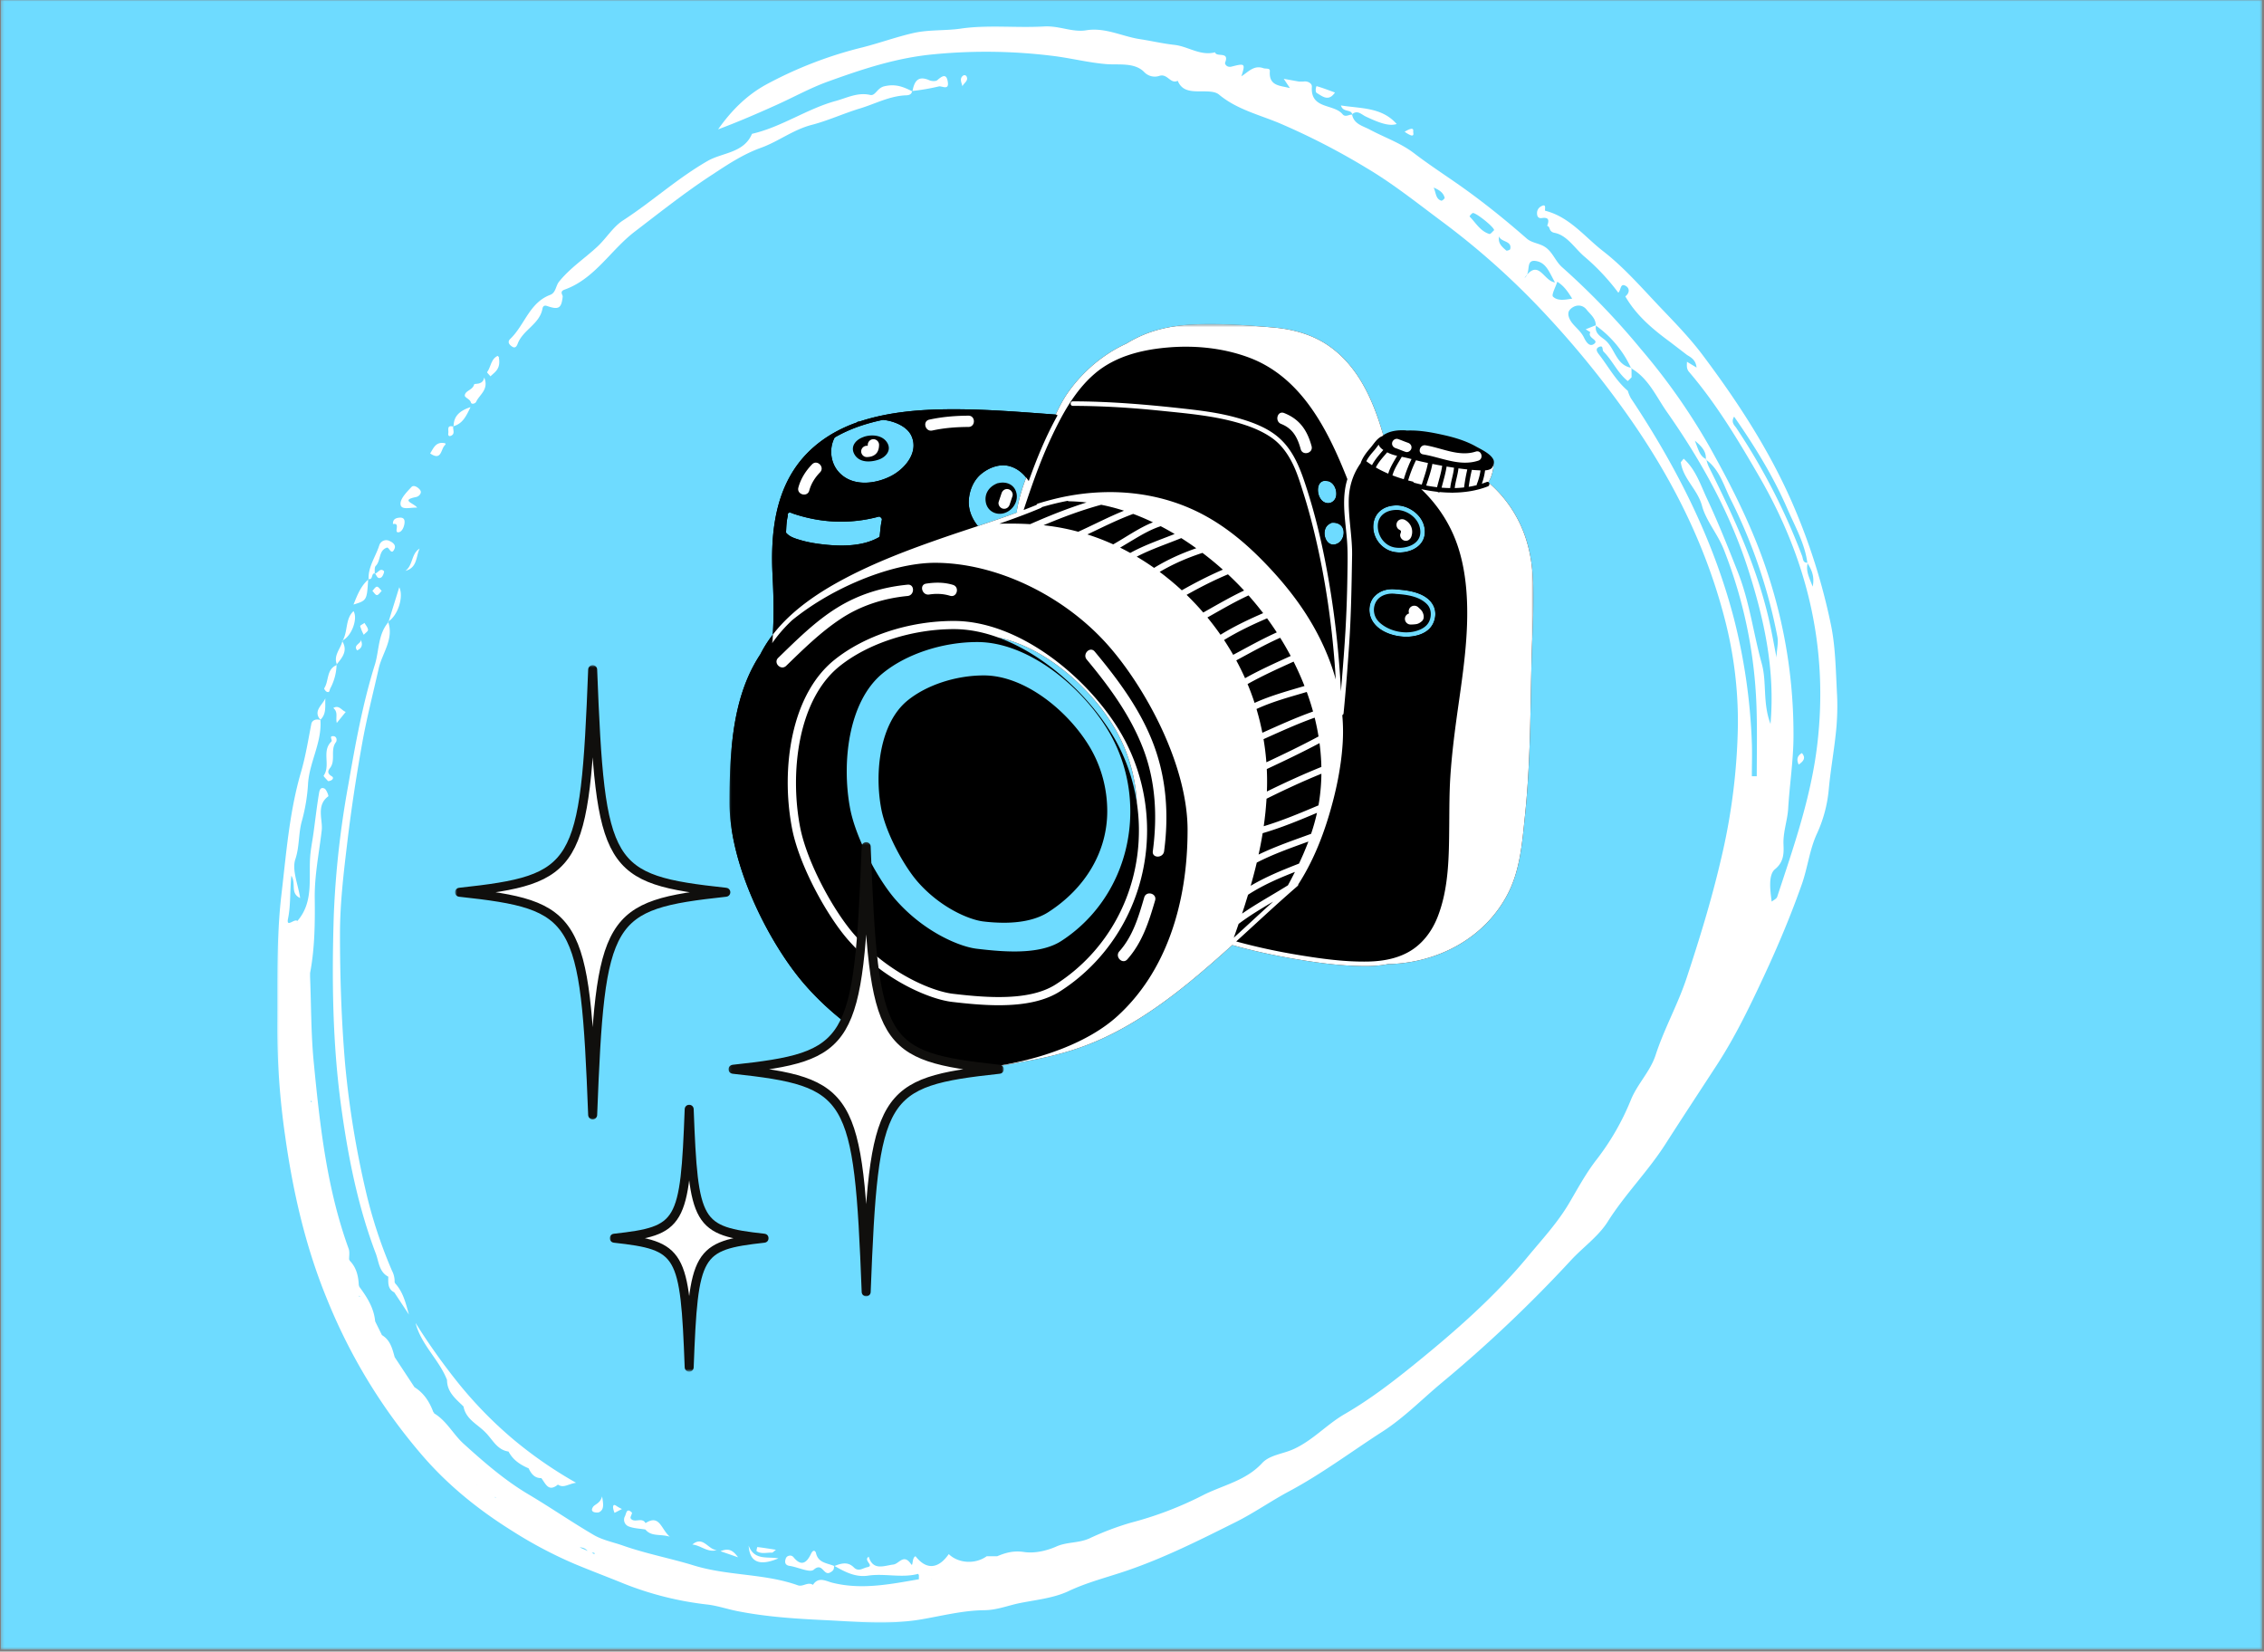
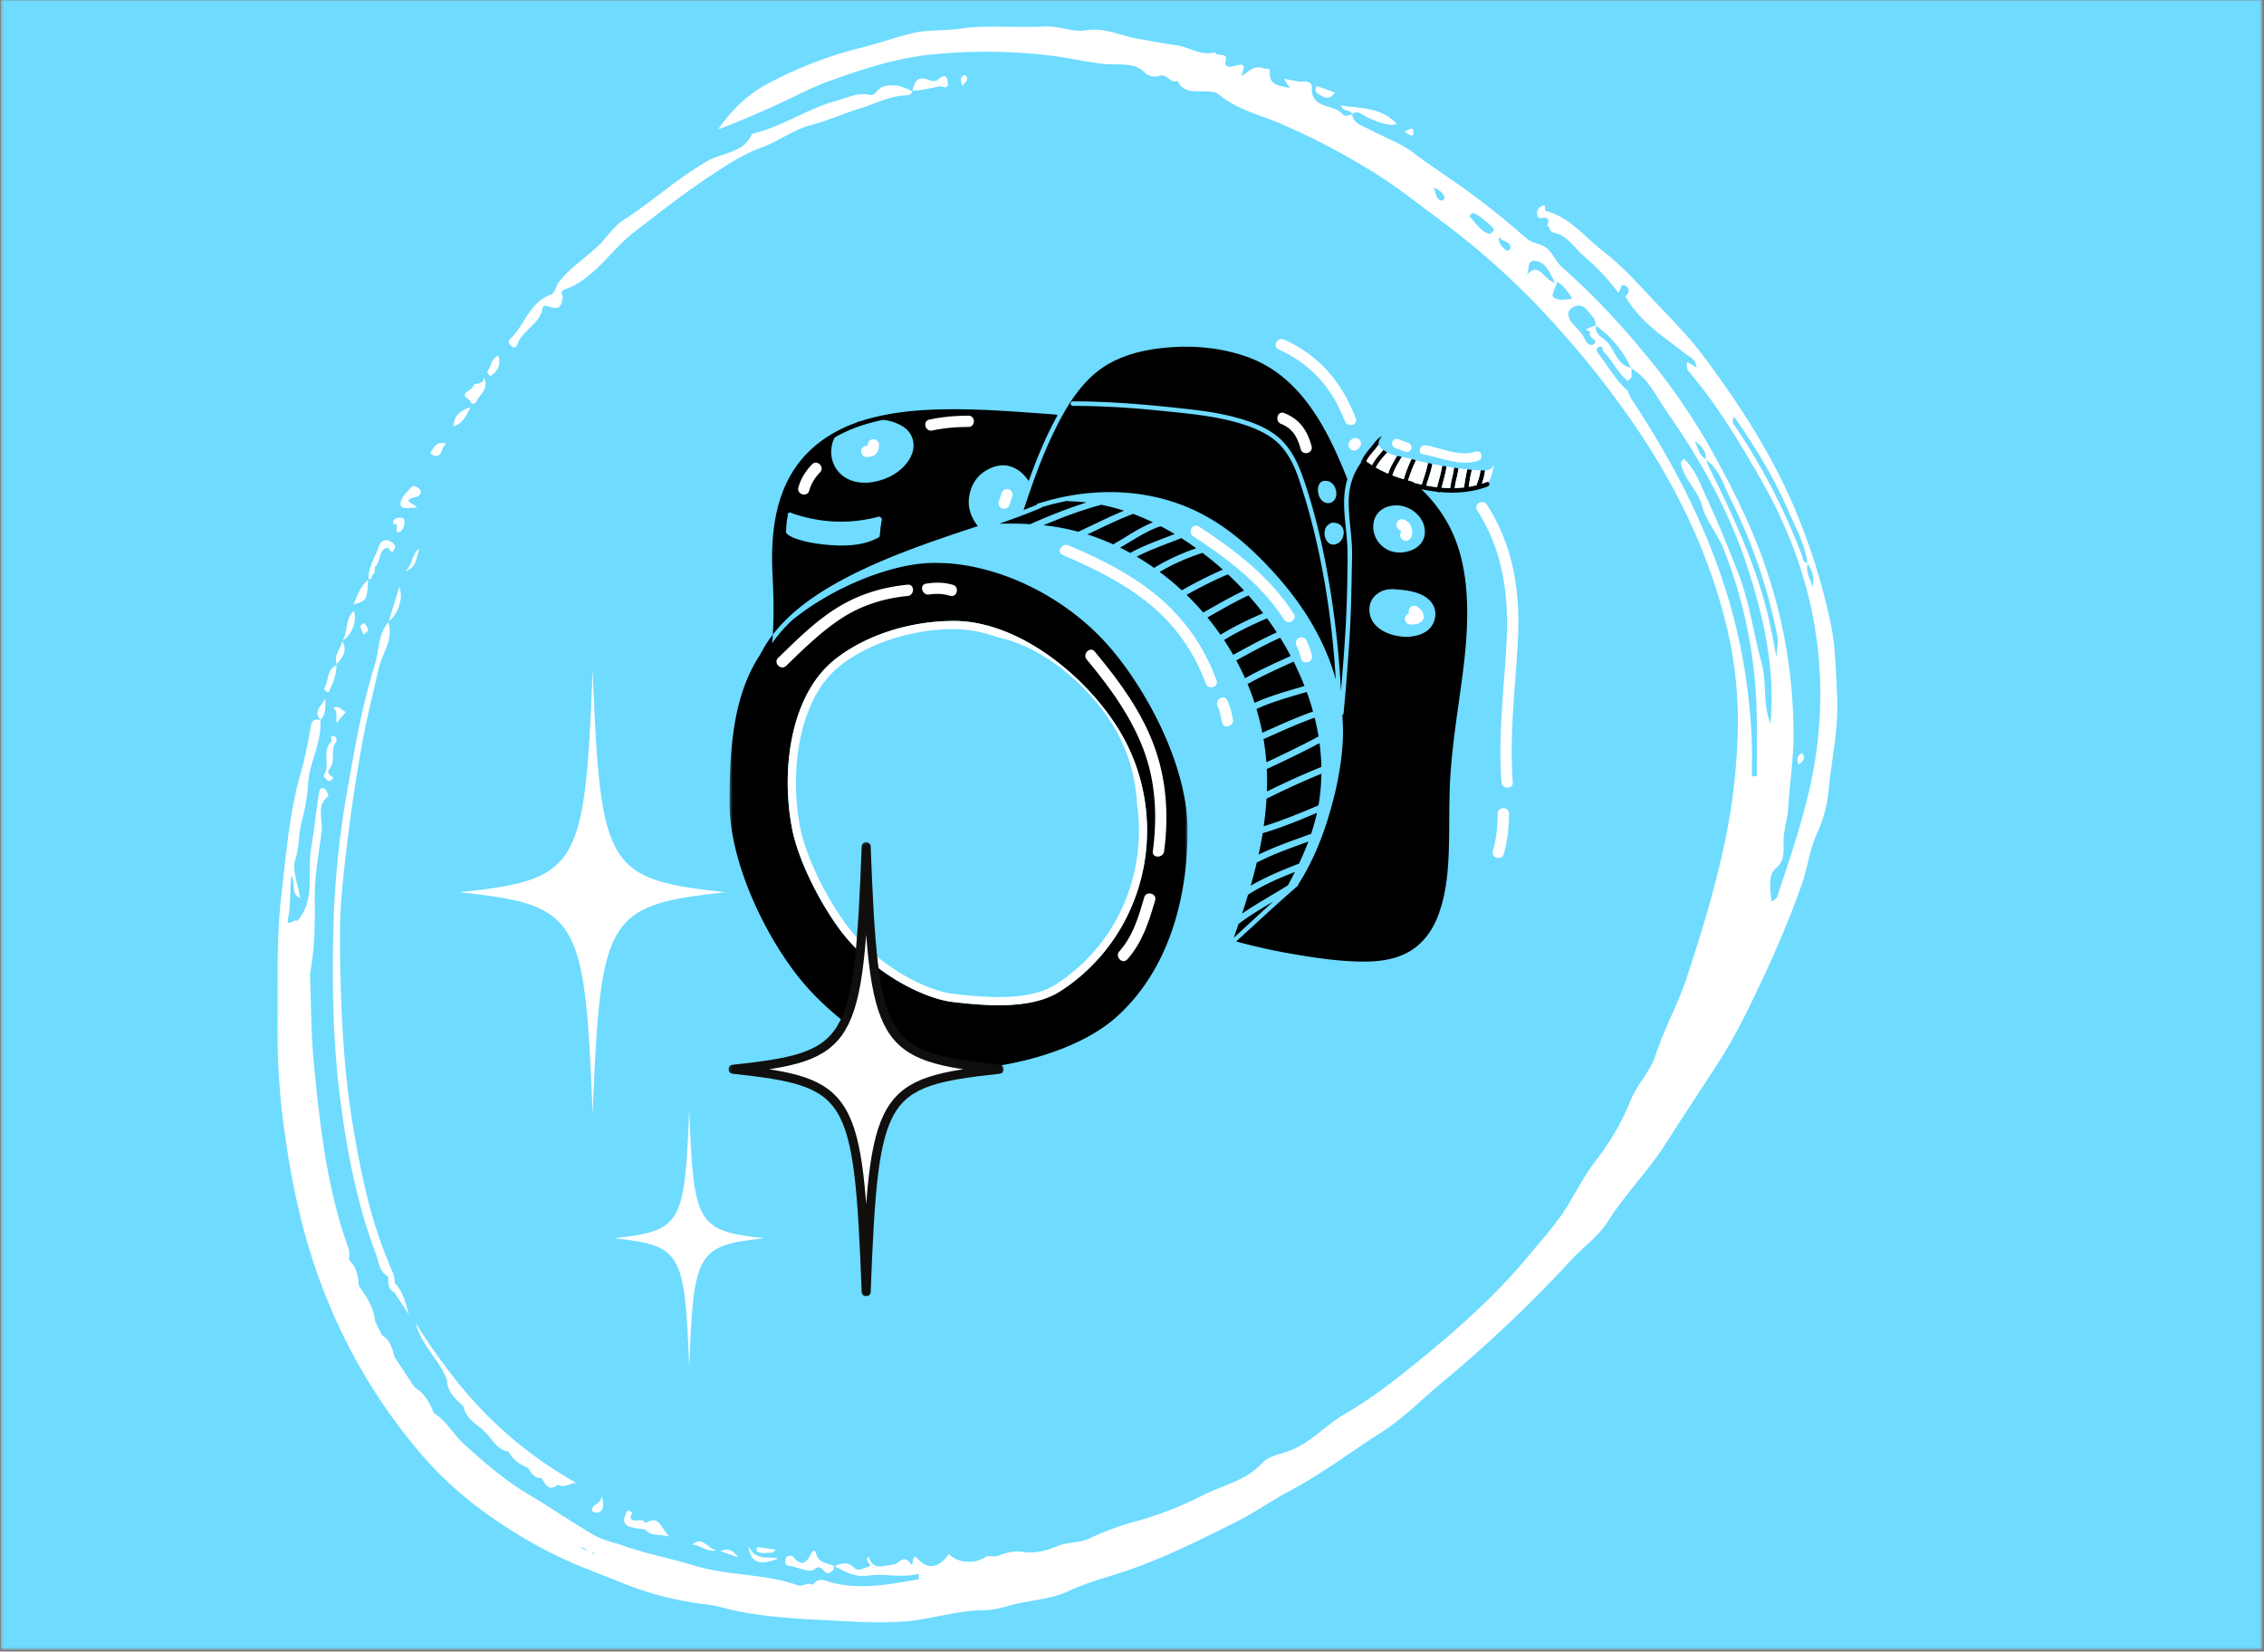
<svg xmlns="http://www.w3.org/2000/svg" width="765" height="558" fill="none" viewBox="0 0 765 558">
  <rect x="0" y="0" width="765" height="558" fill="#808080" stroke="none" />
  <g clip-path="url(#diseno-sin-titulo-8-1__a)">
    <mask id="diseno-sin-titulo-8-1__b" width="765" height="558" x="0" y="0" maskUnits="userSpaceOnUse" style="mask-type:luminance">
      <path fill="#fff" d="M.29 0h764.082v557.333H.289V0Z" />
    </mask>
    <g mask="url(#diseno-sin-titulo-8-1__b)">
      <path fill="#6EDBFF" d="M.29 0h764.082v557.333H.289V0Z" />
    </g>
    <path fill="#fff" d="M173.119 117.151c1.151.724 1.615-.531 1.859-1.156 1.818-4.604 7.381-6.537 8.318-11.703.266-1.469 1.38-.969 1.906-.792 3.63 1.214 4.521.542 4.933-3.297.062-.573-1.209-1.698.651-2.36 10.182-3.64 15.515-13.338 23.708-19.598 8.422-6.438 16.797-13.094 25.599-18.865 5.281-3.458 10.734-7.192 17.094-9.474 5.776-2.072 10.791-6.083 17.125-7.724 5.489-1.427 10.77-3.875 16.302-5.552 5.182-1.567 10.015-4.244 15.625-4.427.677-.02 1.823-.203 1.927-1.39-2.948-1.474-5.568-2.578-9.412-1.646-2.416.583-2.953 3.323-4.724 2.911-4.229-.974-7.89 1.01-11.562 2.01-9.818 2.673-18.344 8.824-28.37 11.126-2.713 6.49-10.036 6.328-14.922 9.125-10.26 5.875-18.864 13.78-28.651 20.125-3.432 2.224-5.635 6.047-8.729 8.916-4.229 3.917-9.161 7.151-12.885 11.771-1.172 1.443-1.047 3.74-3.011 4.48-7.041 2.65-8.63 10.239-13.484 14.869-1.146 1.099-.224 2.063.703 2.651Zm108.686 411.912c.041.015.083.031.119.046v-.005l.006.005a.259.259 0 0 1 .057-.02l-.177-.105c-.005.032-.005.052-.005.079Zm-6.084-4.35c-.156-.687-.896-1.375-1.662.224-1.255 2.662-3.088 4.73-5.948 1.162-.406-.453-.901-.615-1.494-.479-.589.13-.974.489-1.146 1.067-.318.99-.328 2.125 1.338 2.365 2.818.406 6.839 2.432 8.157 1.276 2.937-2.568 3.281 2.031 5.395 1.016 1.297-.625 1.495-1.214 1.443-2.282-2.333-.994-5.328-.984-6.083-4.349ZM456.904 38.568c-.026.02-.052.031-.084.052l.006.005c.01.042.026.073.031.115h.104c-.016-.063-.037-.115-.057-.172Zm4.578.797c5.406 2.578 8.192 3.24 10.458 2.536-4.989-5.667-11.875-5.193-18.838-6.27.708 2.426 3.369 1.182 3.802 2.937 1.802-1.495 3.109.094 4.578.797Z" />
    <path fill="#fff" d="M308.331 30.734c-.047.01-.099.016-.151.021 0 .026-.016.037-.016.058.047.02.089.041.135.067.011-.052.027-.093.032-.146Zm11.948-2.937c-.427-3.078-1.849-2.209-3.542-.735-.536.47-1.938.396-2.708.052-3.912-1.729-5.084.464-5.693 3.62a73.16 73.16 0 0 0 8.875-1.531c.969-.27 3.463 1.453 3.068-1.406ZM124.544 195.609c-.047-.015-.078 0-.13-.021l.125.115c0-.031.005-.063.005-.094Zm2.054-1.901c.072-.885-.12-2.031.359-2.51 1.792-1.787.901-5.193 3.755-6.172.802-.276 1.526 2.969 2.625.297.484-1.177-.614-2.052-1.599-2.495a2.419 2.419 0 0 0-1.052-.318 2.344 2.344 0 0 0-1.083.167 2.385 2.385 0 0 0-.901.62 2.409 2.409 0 0 0-.547.953c-1.193 3.786-3.761 7.151-3.61 11.354 1.547.422.834-1.911 2.053-1.896Zm-15.752 70.203c1.464-.078 2.162-1.104 1.266-1.63-1.505-.88-1.412-1.776-.636-2.745 2.084-2.619.021-6.125 2.032-8.781.411-.552.343-2.026-.938-2.047-1.536-.021-.062 1.334-.625 1.875-3.359 3.224-.125 7.979-2.583 11.479-.13.188 1.021 1.287 1.484 1.849Zm48.276-127.922c.203.724 1.484.401 1.771-.239 1.114-2.464 4.39-4.099 2.718-8.224-.406 2.703-3.291 1.922-3.396 2.344-.494 1.937-2.916 2.047-3.161 3.635-.135.896 1.703 1.188 2.068 2.484Zm-2.5 339.209c.787 4.37 4.802 6 7.448 8.797 2.396 2.38 3.87 5.87 7.771 6.427 1.474 2.833 3.948 4.463 6.776 5.667.88 1.828 2 3.338 4.292 3.307 1.437 1.797 2.364 4.859 5.604 2.193 1.938 1.296 3.453-.224 6.135-.625a141.467 141.467 0 0 1-21.75-15.12 139.406 139.406 0 0 1-18.046-18.563 212.673 212.673 0 0 1-14.422-20.297c1.864 7.391 7.942 12.355 10.619 19.24-.005 4.151 2.99 6.427 5.573 8.974ZM140.951 171.51c-1.046-1.526-5.802-2.489-.364-3.583 1.026-.203 2.068-1.37 1.401-2.328-.511-.74-2.089-1.99-2.974-1.042-1.589 1.703-3.844 3.979-3.677 5.818.193 2.088 3.286 1.026 5.614 1.135Zm72.554 339.516c-1.839-1.755-1.854.334-2.349 1.271a2.343 2.343 0 0 0-.281.953 2.45 2.45 0 0 0 .125.99c.114.317.281.604.51.854.234.25.505.443.813.578 1.765.734 3.817.76 5.755 1.089 2.036 2.484 4.901 1.427 8.234 2.416-2.958-2.531-3.401-7.687-8.193-4.567-1.171-2.198-3.843.166-5.026-1.636-.26-.396.662-1.708.412-1.948Zm39.472 11.193c.338 5.609 3.651 6.979 10.046 4.297-3.713-.698-8.099.823-10.046-4.297Zm-133.529-315.74c-2.818 2.62-1.844 6.714-3.62 9.849 3.037-1.495 5.162-7.401 3.62-9.849Zm15.461-8.078c-1.188 3.838-2.375 7.661-3.557 11.469 3.114-2.016 5.114-8.276 3.557-11.469Zm-3.552 11.469c-.073.047-.136.119-.209.161.026.073.037.141.058.208.026-.026.041-.057.062-.083.031-.094.058-.193.089-.286Zm-6.959-14.026c-2.557 2.234-3.697 5.317-4.953 8.411 4.474-1.375 4.532-1.406 4.953-8.411Z" />
    <path fill="#fff" d="m124.414 195.588-.016.256c.053-.047.094-.094.146-.136l-.13-.12Zm-14.04 38.11c1.068.495.938-.547 1.214-1.084a18.079 18.079 0 0 0 2.145-7.916c-3.489 1.453-2.536 5.37-4.182 7.849-.099.146.432.968.823 1.151Zm58.172-112.964c.485.584-.26-.557-.421-.479-2.256 1.058-2.219 3.703-3.532 5.469-.093.125.735.932 1.136 1.427 1.437-1.448 3.573-2.432 2.817-6.417Zm-15.273 23.25c-.046.016-.083.037-.135.047-.005.031 0 .068-.005.099.047.011.078.011.13.026 0-.062.01-.109.01-.172Zm5.719-6.437c-3.807 1.271-5.687 3.125-5.719 6.437 3.026-.864 4.209-3.291 5.719-6.437ZM444.979 31.448c1.859 1.068 3.896 3.016 6.104-.187-2.088-.766-4.125-1.558-6.213-2.157-.11-.03-.657 1.907.109 2.344ZM233.938 521.839c2.843.229 5.171 2.838 8.26 1.859-2.922-.068-4.594-4.964-8.26-1.859Zm-83.821-371.193c.302-.381.891-.802-.078-.953-2.792-.428-3.562 1.703-4.687 3.505 3.713 2.547 3.588-1.084 4.765-2.552Zm-15.282 29.161c1.026-.224 1.766-1.818 1.865-3.234.114-1.568-.844-1.802-2.027-1.641-1.093.151-1.979.625-1.885 2.12 2.781-.516-.042 3.198 2.047 2.755Zm6.944 5.537c-2.875 1.765-2.167 5.625-4.802 7.531 4.067-1.068 3.546-4.818 4.802-7.531Zm-27.977 58.911 3.026-3.729c-1.364-.432-2.229-2.469-4.203-1.323 1.75 1.479.703 3.151 1.177 5.052Zm-3.853-8.317c-1.078 2.328-4.255 4.333-1.672 7.244 2.172-2.125 1.479-4.765 1.672-7.244Zm-1.67 7.244c-.011.005-.016.016-.021.021l.005.005v.073c.042.016.083.026.13.042-.047-.047-.078-.094-.114-.141Zm7.396-26.5c-.62 2.578-3.042 4.745-1.865 7.729 1.891-2.291 3.761-4.583 1.865-7.729Zm.028-.099c.052-.083.083-.172.125-.255-.088.042-.177.099-.266.136l.126.104-.12-.104c.047.078.067.145.109.218.011-.031.026-.062.031-.093l-.005-.006Zm-1.89 7.829c-.021.031-.047.057-.068.088l.005.005c0 .068-.016.131-.016.193.052-.021.089-.057.146-.083-.031-.068-.036-.13-.067-.203Zm147.084 300.161c.219.01.454-.323 1.303-.964-2.454-.385-4.375-.698-6.303-.927-.026 0-.39 1.297-.218 1.406 1.625 1.063 3.463.401 5.218.485Zm-60.479-15.484c-1.48 2.166 1.656 2.015 1.994 1.843 1.766-.885 1.495-2.646 1.032-5.37-.578 2.355-2.443 2.667-3.026 3.527Zm-67.195-72.453c1.646 2.5 3.297 5 4.943 7.5-1.068-3.875-1.969-7.714-4.714-10.61l.016-.229a.523.523 0 0 1-.125 0 7.8 7.8 0 0 0-.912-4.016 159.05 159.05 0 0 1-8.916-27.244 316.54 316.54 0 0 1-6.88-42.313c-1.276-14.807-1.756-29.599-1.75-44.396.005-10.291 1.26-20.62 2.484-30.864 1.328-11.146 3.031-22.261 5.01-33.308 1.537-8.604 3.745-17.088 5.657-25.63 1.27-5.057 5.026-9.609 3.171-15.286-3.447 4.041-3.083 9.307-4.447 14.021-4.204 13.369-6.662 27.072-9.063 40.88a314.22 314.22 0 0 0-4.901 43.817c-.693 21.792-.479 43.584 2.557 65.422 2.349 16.912 5.62 33.334 11.651 49.204.995 2.619 1.058 6.145 4.198 7.755-.01 2.026-.271 4.146 2.021 5.297Zm475.632-182.204c-1.468.87-1.927 2.042-1.083 3.88 1.703-1.172 2.479-2.281 1.083-3.88Zm-484.504-41.646c-.073-.807-.755-1.552-1.182-2.323-.516.37-1.516.839-1.464 1.089.302 1.016.703 1.99 1.208 2.917.573-.636 1.485-1.204 1.438-1.683Zm119.102 311.308 5.927 2.052c-2.005-2.839-3.614-2.979-5.927-2.052Zm83.06-498.417a.906.906 0 0 0-.916-.234c-1.563.984-.703 2.39-.396 3.698.495-1.172 2.255-1.896 1.312-3.464Zm150.245 20.052c1.229.297.708-.838.765-1.338.073-.63.021-1.48-2.276-.235l-.63.334c.656.515 1.37.926 2.141 1.239Z" />
-     <path fill="#fff" d="M475.25 44.156c.359-.193.255-.14 0 0ZM152.216 147.292c1.724-.594.755-2.057.917-3.162-2.271-.625-1.479 1.178-1.656 2.25-.11.657.166 1.11.739.912Zm54.932 362.031c.084.63.256 1.234.511 1.812l2.495-1.302a13.657 13.657 0 0 1-1.698-.927c-.698-.521-1.292-.745-1.308.417Zm-80.377-315.542c-.021-.031-.037-.062-.057-.083l-.006.005c-.041-.005-.067.01-.109.01 0 .042 0 .084-.005.12a.95.95 0 0 0 .177-.052Zm2.028 1.318c.573-.333 1.146-1.948.933-2.151-1.281-1.208-1.927.568-2.959.833.521.73.813 2.021 2.026 1.318Zm.18 4.542c-.568-.542-1.099-1.433-1.609-1.422-.516.005-1.031.906-1.542 1.411.511.516 1.011 1.417 1.526 1.427.521.011 1.052-.875 1.625-1.416Zm-8.288 20.099c1.49-.698 2.047-1.823 1.167-3.662.427 1.349-2.719 1.802-1.167 3.662Z" />
    <mask id="diseno-sin-titulo-8-1__c" width="529" height="541" x="93" y="8" maskUnits="userSpaceOnUse" style="mask-type:luminance">
      <path fill="#fff" d="M93.336 8.287h528v540.359h-528V8.286Z" />
    </mask>
    <g mask="url(#diseno-sin-titulo-8-1__c)">
      <path fill="#fff" d="M620.758 234.698c-.495-7.979-.484-16-2.135-23.833a208.545 208.545 0 0 0-13.25-41.474c-7.891-17.88-18.443-33.964-30.063-49.448-4.114-5.484-8.927-10.479-13.682-15.448-6.464-6.75-12.63-13.974-19.964-19.656-6.208-4.813-11.297-11.547-19.51-13.63-.422-.11.734-2.797-1.547-1.417a2.5 2.5 0 0 0-.943.974 2.506 2.506 0 0 0-.302 1.312c.005 1.162.537 1.76 1.625 1.594 2.547-.38 2.443.917 1.792 2.64 1.198.256.364 1.949 2.552 2.365 4.161.797 6.766 5.214 9.974 7.959a74.51 74.51 0 0 1 11.51 12.245c.896-.724.62-3.089 2.183-2.448 1.625.666 1.875 2.37.198 3.708 3.708 6.443 9.26 11.083 15.13 15.401l5.75 4.411c1.453.865 2.922 1.719 3.187 4.23l-3.245-1.954c0 1.167-.25 2.303.704 3.417 9.296 10.87 16.578 23.026 23.744 35.401 16.344 28.224 23.443 58.073 19.573 90.62-2.12 17.802-7.989 34.495-13.526 51.333-.224.672-1.198 1.094-1.87 1.62-.505-3.875-1.197-9.073 1.141-10.963 3.656-2.964 2.781-6.818 2.844-9.433.104-3.875 1.375-7.385 1.594-11.067.479-8.006 1.729-16.016 1.791-23.948.115-18.433-2.63-36.427-8.234-53.985-4.995-15.864-12.427-30.557-20.464-44.864a212.406 212.406 0 0 0-22.817-32.365 248.302 248.302 0 0 0-26.589-27.646c-2.526-2.203-3.271-5.49-6.307-7.182-1.875-1.037-4.11-1.162-5.709-2.563-6.916-6.046-13.989-11.786-21.515-17.156-5.474-3.9-11.224-7.578-16.599-11.698-4.542-3.474-9.979-5.307-14.953-7.974-2.24-1.203-5.323-1.812-5.959-5.036-1.078-.11-2.25 1.02-3.234-.167-2.974-3.588-10.922-1.573-10.354-9.297.083-1.104-1.443-2.01-2.948-1.708h-1.354l-5.198-.932 2.015 3.026h-.062c.036.041.073.068.109.11-3.093-.902-7.177-.537-6.76-5.746.088-1.13-1.412-.703-2.198-.99-3.172-1.135-5.073 1.256-7.411 2.74 1.333-4.307 1.296-4.453-3.313-3.28-1.651.416-2.37-.907-2.193-1.345 1.573-3.953-2.974-1.687-3.401-3.479-4.963 1.318-9.088-2-13.75-2.51-3.885-.422-7.958-1.38-11.578-1.927-6.021-.901-11.781-4.052-18.198-3.005-4.755.775-9.343-1.636-14.255-1.323-9.344.578-18.693-.636-28.13.755-5.287.781-10.776.276-16.198 1.536-5.76 1.339-11.302 3.35-16.974 4.797a137.332 137.332 0 0 0-32.656 12.599c-6.662 3.672-11.813 8.911-16.177 15.11 6.724-2.506 13.229-5.324 19.687-8.235 5.818-2.614 11.443-5.755 17.422-7.911 11.672-4.214 23.286-8.1 36.005-9.24a183.068 183.068 0 0 1 40.771.667c5.745.76 11.385 2.177 17.234 2.672 4.089.349 9.469-.646 12.761 2.588.323.36.693.667 1.104.917.411.25.854.437 1.318.562.468.12.942.172 1.427.157a5.053 5.053 0 0 0 1.411-.26c2.703-.86 3.709 2.895 6.167 1.666 1.328 3.281 4.062 3.547 7.109 3.583 2.323.031 5.302-.198 6.828 1.078 5.938 4.953 13.381 6.755 20.146 9.552a235.12 235.12 0 0 1 29.672 15.24c9.047 5.349 17.443 12.094 25.932 18.4a258.217 258.217 0 0 1 33.599 29.991 322.442 322.442 0 0 1 27.49 33.39c15.531 21.646 27.396 44.781 34.068 70.641a137.788 137.788 0 0 1 4.432 35.635 209.2 209.2 0 0 1-5.88 46.219c-3.141 13.401-7.167 26.458-11.453 39.427-2.912 8.823-7.568 17.094-10.469 26.005-1.818 5.584-6.136 9.703-8.359 15.156a84.754 84.754 0 0 1-11.584 20.162c-3.594 4.599-6.443 9.927-9.271 14.713-3.963 6.714-9.13 12.24-13.869 17.974-11.125 13.448-24.271 25.021-37.844 36.037-7.693 6.25-15.578 12.318-24.13 17.26-6.115 3.532-10.797 8.933-17.37 11.891-3.531 1.594-8.031 1.948-10.542 4.682-5.578 6.068-13.458 7.469-20.219 10.969-7.739 3.938-15.812 7-24.218 9.188a96.53 96.53 0 0 0-13.99 5.322c-3.693 1.62-7.516 1.105-11.104 2.704-3.307 1.474-7.417 2.385-10.912 1.854-3.458-.526-6.161.208-9.057 1.427h-3.552c-3.838 2.776-9.557 2.453-12.823-.719-3.562 5.104-7.594 5.375-11.234.719-1.297.495-.776 3.75-1.5 2.677-2.495-3.693-4.037-.115-5.969.125-3.203.396-6.865 2.208-8.344-2.641-2.015 1.266 2.183 3.058-.578 3.563-1.297.245-2.864 1.635-4.422.078-1.698-1.703-3.593-1.745-6.552-.505 3.516 1.989 7.057 3.896 11.344 3.26 5.609-.838 11.318.88 16.911-.599.042-.01.167.302.25.464v1.354c-9.687 1.682-19.349 3.646-29.224 1.182-2.182-.542-4.687-2.193-6.572.719-1.73-1.167-3.349.766-5.11.141-11.333-4.042-23.547-3.131-35.156-6.704-7.828-2.401-16.136-3.968-23.938-6.713-3.27-1.151-6.864-1.839-9.843-3.573-7.469-4.365-14.605-9.297-22.047-13.714-8.068-4.786-15.084-10.901-21.964-17.135-3.515-3.188-5.719-7.745-9.979-10.276l.01-.198-.239-.182c-1.271-3.443-3.156-6.433-6.375-8.438l-6.688-10.151c-.796-2.849-1.479-5.765-4.307-7.443l-2.292-4.651c-.421-4.552-2.765-8.208-5.39-11.734v-.292a.604.604 0 0 1-.13-.015c-.131-3.172-.782-6.151-3.12-8.495l-.047-.292c-.042 0-.083-.005-.125-.01-.01-1.24.255-2.578-.141-3.677-7.396-20.365-9.729-41.698-11.802-63.031-.927-9.547-.854-19.188-1.234-28.787v-1.349c1.588-8.364 1.672-16.906 1.573-25.302-.094-7.807 1.5-15.396 2.364-22.969.396-3.453-1.974-8.396 2.224-11.442.151-.11-.604-2.303-1.338-2.631-1.552-.703-1.724 1.131-1.86 1.927-.724 4.37-1.218 8.776-1.823 13.167-.312 2.271-.76 4.531-1.01 6.813-.844 7.75 1.417 16.104-4.432 22.864-.948-.995-3.839 2.511-3.151-.812.932-4.547.594-9.183 1.114-14.495 1.735 2.797-.5 5.896 2.985 7.552-.709-4.667-2.855-9.479-1.62-13.146 1.38-4.114 1.031-8.417 2.083-12.479a60.528 60.528 0 0 0 2.172-12.5c.302-7.531 4.761-14.297 4.208-22.005-1.421-.526-2.828.052-3.062 1.255-1.068 5.479-1.927 10.948-3.516 16.38-3.916 13.422-4.963 27.432-6.588 41.245-1.745 14.776-1.302 29.724-1.407 44.625a254.598 254.598 0 0 0 2.594 36.599c2.61 18.818 6.808 37.427 14.052 55.151 7.922 19.708 18.834 37.589 32.74 53.641 8.812 10.109 19.078 18.265 30.281 25.234a145.57 145.57 0 0 0 20.537 10.859c5.484 2.302 11.125 4.412 16.63 6.657a109.267 109.267 0 0 0 28.5 7.177c3.37.396 6.609 1.51 9.823 2.161 9.76 1.969 19.692 2.615 29.437 3.084 10.907.52 21.891 1.677 33.084-.245 6.968-1.193 14.099-3.026 21.192-3.084 4.354-.041 8.162-1.64 12.141-2.432 5.479-1.088 11.396-1.672 16.349-4.016 6.37-3.01 13.213-4.697 19.687-6.911 12.86-4.391 24.855-10.453 36.849-16.437 6.063-3.027 11.896-7.12 17.907-10.329 11.14-5.942 21.161-13.484 31.692-20.26 7.287-4.688 13.474-11.073 20.198-16.646a456.252 456.252 0 0 0 43.479-41.25c4.068-4.39 9.24-8.015 12.365-12.969 5.849-9.281 13.62-17.015 19.542-26.276 5.724-8.953 11.614-17.869 17.416-26.797 6.167-9.489 11.104-19.729 15.896-30.026 4.714-10.125 9.021-20.359 12.745-30.911 2.01-5.703 2.609-11.766 5.167-17.234a45.536 45.536 0 0 0 3.937-14.823c.979-10.636 3.5-21.125 2.823-32.011Zm-8.26-36.505c-1.141-2.995-2.355-5.245-1.714-7.875a.891.891 0 0 1-.073-.12c-.005-.036-.015-.073-.021-.109-1.531.156-1.468-1.453-1.713-2.115a213.709 213.709 0 0 0-22.292-43.396c-.516-.786-1.932-1.864-.729-3.812 6.963 10 13.224 20.146 17.969 31.094 2.573 5.927 5.885 11.656 6.771 18.239.052-.005.088 0 .14-.005l-.125.115.12-.11c-.021.078-.026.151-.047.229 1.359 2.178 2.417 4.443 1.719 7.865h-.005ZM487.024 67.808c-1.964-.594-1.792-2.75-2.594-4.443 1.599.708 3.234 1.547 3.719 3.463.057.235-.855 1.063-1.125.98ZM161.128 501.709l-.073-.073.156.094-.062-.006-.021-.015Zm6.14 4.073c.011.01.026.02.037.031.104.078.203.167.297.26v.089c-.156-.141-.318-.266-.479-.401.046.005.099.015.145.021ZM100.44 311.438a1.715 1.715 0 0 1-.14.515c.047-.171.088-.343.135-.52l.005.005Zm95.573 211.37c1.026.015 1.875.411 2.547 1.192a89.792 89.792 0 0 0-2.703-1.192c.047-.006.099 0 .156 0Zm3.953 1.849c.506-.063 1.105-.188.891.432a60.538 60.538 0 0 0-.891-.432Zm-78.198-86.443a4.549 4.549 0 0 0-.515-.24v-.166c.036.01.078.015.12.02v-.01c.14.12.265.26.395.396Zm-16.406-65.886c-.099.011-.219.037-.297.037l.063-.604c.104.198.156.38.234.567Zm209.235 161.178h.099c.062-.063.13-.094.192-.146.016.005.026.005.042.01a1.692 1.692 0 0 1-.354.182l.021-.046Zm261.812-378.438c.042.021.073.047.12.068.031.093.057.192.083.291 4.391 3.245 5.839 8.558 8.042 13.016a178.629 178.629 0 0 1 15.917 46.651c.427 2.313-.287 4.646-.292 7.063-.688-3.537-1.328-7.079-2.073-10.605-4.052-19.099-12.234-36.604-20.854-53.942a13.447 13.447 0 0 1-.74-2.188c-.078-.052-.135-.12-.213-.172l.057-.052-.052.047v-.177c-2.063-.974-2.458-2.995-3.714-6.172 2.808 2.271 3.802 3.932 3.719 6.172Zm-73.146-76.016c-3.088-.942-4.604-3.791-6.713-5.927a3.35 3.35 0 0 1 1.041-1.135c.86-.401 7.339 4.76 7.266 5.781-.51.432-1.219 1.396-1.594 1.281Zm7.031 5.125c-.062.266-1.151.63-1.333.464-1.354-1.214-2.906-2.38-2.417-4.77.563 1.984 4.448 1.385 3.75 4.306Zm5.683 8.636a2.69 2.69 0 0 1-.854 1.099c.265-.38.552-.75.854-1.1.942-2.088-.162-5.166 3.078-4.619 3.495.589 4.5 3.958 6.37 7.219-3.688-.417-5.287-7.386-9.448-2.6Zm8.781 7.401c-.594-.584.906-3.287 1.448-5.026 2.151 1.312 3.557 3.286 5.036 5.713-2.375.355-4.895.886-6.484-.687Zm44.146 54.76-.964 1.198c.766 5.636 5.672 9.141 7.183 14.776 1.333 4.974 5.27 9.459 7.312 14.615 7.011 17.75 10.724 36.166 11.141 55.245.182 7.145.031 14.302.031 21.448h-1.661c0-3.98.151-7.964-.027-11.933a197.069 197.069 0 0 0-6.046-41.401c-7.052-26.958-19.485-51.385-34.849-74.448a12.716 12.716 0 0 1-.985-2.427c-4.067-3.484-6.583-8.203-9.791-12.364-.662-.865-1.297-1.943.187-2.521 1.432-.558.854 1.094 1.391 1.625 3.057 3.041 4.75 7.224 8.203 9.958l1.281-1.266-.031-2.984c-.042-.026-.083-.057-.12-.083-.026-.058-.057-.115-.088-.172-5.021-.995-5.375-6.49-8.62-9.271-1.36-1.161-3.735-2.307-3.167-4.932a.666.666 0 0 0-.099-.073v-.068l-3.391 1.36c.584.364 1.594.968 1.579.989-1.105 1.958 2.921 2.578 1.395 3.844-1.802 1.489-3.031-.995-3.583-2.099-.932-1.886-2.463-3.083-3.729-4.573-1.224-1.438-2.12-3.49-1.01-4.755 1.442-1.646 4.041-2.11 5.666-.037 1.224 1.563 3.136 2.907 3.078 5.271l.125-.047c-.021.068-.015.12-.026.188a36.038 36.038 0 0 1 11.787 14.203c.073.016.135.036.208.052v.203c5.787 3.401 8.349 9.531 11.958 14.672 11.677 16.635 21.474 34.318 27.651 53.797 5.214 16.453 8.943 33.172 7.355 51.63-2.709-7.198-1.193-14.036-2.959-20.411-2.843-10.25-4.088-20.792-8.078-30.907-3.286-8.323-6.604-16.672-10.39-24.739-2.188-4.651-3.823-9.906-7.912-13.563h-.005Z" />
    </g>
    <mask id="diseno-sin-titulo-8-1__d" width="273" height="253" x="246" y="109" maskUnits="userSpaceOnUse" style="mask-type:luminance">
-       <path fill="#fff" d="M246.508 109.49h271.646v251.698H246.508V109.49Z" />
-     </mask>
+       </mask>
    <g mask="url(#diseno-sin-titulo-8-1__d)">
      <path fill="#000" d="M518.07 197.187c-.26-6.708-1.312-13.171-4.057-19.333-2.479-5.568-6.198-10.667-10.833-14.635a.755.755 0 0 0-.261-.323c1.188-1.808 1.657-4.13 1.834-6.271.083-.453.057-.885-.115-1.281-.885-2.042-4.281-3.568-5.891-4.479-3.395-1.917-7.192-3.053-10.979-3.896-4.135-.922-8.245-1.688-12.495-1.5a.8.8 0 0 0-.265-.063c-2.495-.161-5.354.136-7.479 1.563a1.303 1.303 0 0 0-.104.083c-.162.109-.308.24-.448.375.14-.135.286-.266.442-.375-3.333-11.594-8.406-23.422-18.718-30.411-5.428-3.678-11.886-5.422-18.355-5.985-8.27-.729-16.593-1.344-24.901-1.125-7.547.198-14.823 1.339-21.614 4.761a46.555 46.555 0 0 0-3.25 1.812 44.903 44.903 0 0 0-5.912 3.229 50.608 50.608 0 0 0-13.875 13.386c-1.625 2.317-2.87 4.812-4.093 7.349-11.454-.849-22.922-1.797-34.417-1.797-10.599-.005-21.448.76-31.583 4.057-.042.016-.084.026-.12.042-.203.031-.407.067-.604.099a.65.65 0 0 0-.438.26c-8.583 3.021-16.208 8.24-21.24 15.943-6.848 10.474-7.864 23.531-7.25 35.693.339 6.682.516 13.375.079 20.052a41.6 41.6 0 0 0-4.214 6.661c-3.411 5.151-5.917 11.135-7.573 18.094-2.495 10.453-2.833 22.062-2.833 32.041 0 20.099 11.911 44.396 22.974 58.469 6.588 8.38 15.75 16.38 25.797 22.526 9.625 5.886 18.823 9.261 25.244 9.261 3.12 0 6.339-.162 9.594-.469 5.88-.391 11.641-1.547 17.5-2.63 8.005-1.474 15.646-3.469 23.13-6.714 14.24-6.172 26.693-15.745 38.334-25.864a481.268 481.268 0 0 0 7.302-6.49c7.495 2.099 15.135 3.708 22.818 4.964 7.64 1.25 15.442 2.229 23.197 2.13 2.303-.031 4.62-.255 6.875-.729a.785.785 0 0 0 .297.052c16.677-.511 32.573-9.026 40.172-24.235 4.005-8.021 4.641-17.26 5.558-26.031 1.052-10.083 1.5-20.213 1.755-30.344.198-7.953.281-15.911.51-23.864.224-8.016.813-16.037.505-24.058Z" />
    </g>
    <path fill="#6EDBFF" d="M354.295 308.13c-3.724 2.406-8.812 3.625-15.12 3.625a58.61 58.61 0 0 1-6.932-.437c-4.661-.552-14.391-4.563-22.104-13.334-4.724-5.375-10.818-16.573-12.36-24.677-2.328-12.265-.546-28.963 8.875-36.63 6.422-5.229 16.303-8.479 25.787-8.479 13.88 0 28.422 12.031 35.614 23.911 3.98 6.573 6.079 14.177 6.079 21.99 0 13.484-7.23 25.891-19.839 34.031Zm-24.068-91.208c-11.755 0-24.01 4.047-31.968 10.562-11.688 9.563-13.896 30.375-11.006 45.667 1.912 10.104 9.469 24.063 15.323 30.76 9.563 10.938 21.631 15.933 27.407 16.625 3.849.459 8.375.928 12.786.928 6.979 0 12.182-1.167 15.896-3.579 14.562-9.453 23.26-25.807 23.26-43.75 0-9.739-2.609-19.213-7.541-27.411-8.917-14.807-26.948-29.802-44.157-29.802Zm6.793-53.636a.834.834 0 0 1 .303-.057c2.838-.688 5.64.562 6.187 3.651.51 2.927-1.615 5.854-4.458 6.557-2.625.651-5.308-.797-5.907-3.531-.666-3.052 1.063-5.531 3.875-6.62Zm-5.031 13.927c3.922-1.312 7.839-2.651 11.709-4.083h.005a1.422 1.422 0 0 1-.084-.807c.672-3.766 1.771-7.412 3.12-10.969-1.437-1.781-3.255-3.188-5.547-3.839-3.312-.942-6.896.417-9.479 2.48-2.651 2.109-4.062 5.427-4.338 8.734-.282 3.359.994 6.453 3.057 9.005.521-.177 1.036-.349 1.557-.521Zm119.513-9.781c.26-1.937-.729-4.375-2.776-4.885a.72.72 0 0 0-.349-.016c-3.969-.828-3.834 5.656-.917 7.141 1.849.932 3.781-.281 4.042-2.24Zm-1.447 9.183a.751.751 0 0 0-.479.218c-3.807 1.563-1.786 8.839 2.333 6.808 1.485-.729 2.256-2.521 2.099-4.12-.208-2.083-1.994-3.083-3.953-2.906Zm32.915 33.213c-.844 1.958-2.875 2.964-4.828 3.458-4.057 1.037-9.125-.203-12.141-3.109-1.848-1.786-2.302-4.568-1.067-6.818 1.281-2.333 4.219-3.067 6.677-2.713.031.005.057 0 .088.005.052.016.11.021.172.026 3.521.219 7.766.823 10.334 3.49 1.437 1.489 1.562 3.828.765 5.661Zm1.443-5.073c-2.12-4.422-8.177-5.338-12.542-5.609h-.026c-2.666-.349-5.245.224-7.229 2.135-1.979 1.912-2.365 4.964-1.396 7.448 1.964 5.026 9.068 6.953 13.933 6.287 2.406-.329 4.942-1.261 6.442-3.277 1.443-1.942 1.886-4.765.818-6.984Z" />
    <path fill="#6EDBFF" d="M337.258 215.37c15.672 5.708 30.255 19.229 38.458 32.635 4.354 7.115 7.208 15.047 8.432 23.318-.453-9.162-3.119-18.021-7.791-25.781-8.058-13.375-23.354-26.891-39.099-30.172Zm135.158-43.073c.042.005.078 0 .115-.006 3.786.448 7.307 3.355 7.401 7.355.104 4.422-5.188 5.984-8.781 5.297-3.349-.636-5.563-3.818-5.599-7.12-.042-3.922 3.317-5.719 6.864-5.526Zm-1.672 14.125c4.308.984 10.214-1.078 10.683-6.037.453-4.786-3.568-8.687-8.032-9.51a12.022 12.022 0 0 0-.875-.115.688.688 0 0 0-.203 0c-4.364-.198-8.062 2.235-8.291 6.834-.204 4.109 2.744 7.921 6.718 8.828Zm-173.477-5.558.015-.062c.183-1.714.313-3.427.688-5.109a.746.746 0 0 0-.333-.813.7.7 0 0 0-.808-.302c-9.77 2.609-19.703 2.12-29.229-1.182a.835.835 0 0 0-.5-.172c-.005 0-.005-.005-.01-.005-.688-.245-1.084.494-.875 1.031-.459 1.776-.511 3.604-.604 5.427-.016.307.119.516.317.63.006.005.006.011.011.016 1.172 1.193 3.052 1.708 4.604 2.172 2.682.791 5.479 1.218 8.255 1.51 5.917.615 12.776.557 18.104-2.437a.683.683 0 0 0 .365-.704Zm-5.536-33.197a.833.833 0 0 1 .182-.089c2.615-.875 6.287-.615 7.875 2 1.563 2.589-.489 4.922-2.974 5.74-2.843.937-6.682 1.052-8.229-2.063-1.292-2.615.787-4.802 3.146-5.588Zm9.198 13.234c4.807-2.417 9.656-8.078 7.005-13.714-1.328-2.812-4.776-4.385-7.635-5.026a15.61 15.61 0 0 0-1.953-.307 63.923 63.923 0 0 0-7.573 2.031 48.397 48.397 0 0 0-4.448 1.735 45.499 45.499 0 0 0-3.287 1.619c-.333.183-.661.37-.984.558-1.906 3.484-1.521 8.229 1.083 11.364 4.412 5.302 12.198 4.552 17.792 1.74Z" />
    <mask id="diseno-sin-titulo-8-1__e" width="156" height="173" x="246" y="189" maskUnits="userSpaceOnUse" style="mask-type:luminance">
      <path fill="#fff" d="M246.508 189.588h154.828v171.599H246.508V189.588Z" />
    </mask>
    <g mask="url(#diseno-sin-titulo-8-1__e)">
      <path fill="#000" d="M379.513 312.135c-5.125 9.282-12.495 17.167-21.318 22.792-4.948 3.161-11.724 4.698-20.713 4.698-5.479 0-11.052-.573-15.787-1.125-7.406-.875-22.812-7.099-34.885-20.682-7.323-8.24-16.776-25.428-19.172-37.891-2.005-10.438-1.953-21.604.151-31.443 2.391-11.177 7.276-20 14.13-25.515 10.25-8.25 25.354-13.177 40.396-13.177 21.828 0 44.573 18.5 55.761 36.77 6.223 10.177 9.52 21.943 9.52 34.026 0 11.073-2.797 21.98-8.083 31.547Zm-4.932-93.932c-14.979-17.042-38-28.052-58.657-28.052-7.505 0-16.921 2.271-26.515 6.396-8.037 3.453-15.583 7.979-21.755 13a49.63 49.63 0 0 0-5.032 5.453 41.613 41.613 0 0 0-1.724 2.344c.047-.537.094-1.068.136-1.599.036-.443.068-.886.094-1.328a41.6 41.6 0 0 0-4.214 6.661c-3.411 5.151-5.917 11.135-7.573 18.094-2.495 10.453-2.833 22.062-2.833 32.041 0 20.099 11.911 44.396 22.974 58.469 6.588 8.38 15.75 16.38 25.797 22.526 9.625 5.886 18.823 9.261 25.244 9.261 3.12 0 6.339-.162 9.594-.469 7.005-.672 14.172-2.037 20.88-4a95.81 95.81 0 0 0 7.719-2.625c7.677-2.985 14.094-6.74 18.818-11.037 7.969-7.25 14.057-16.614 18.088-27.838 3.756-10.448 5.657-22.25 5.657-35.094 0-9.958-2.964-21.651-8.568-33.812-4.787-10.375-11.396-20.724-18.13-28.391Z" />
    </g>
    <path fill="#000" d="M443.135 238.547a96.817 96.817 0 0 0-.187-.62 99.102 99.102 0 0 0-1.24-3.708c-.052-.146-.109-.292-.161-.432-5.698 1.692-11.583 3.25-16.985 5.76.188.63.365 1.255.537 1.891.01.031.021.057.031.093.151.552.292 1.105.433 1.662.026.109.062.224.088.338.089.349.167.704.245 1.058.234.989.453 1.984.651 2.979 5.651-2.537 11.292-5.099 17.125-7.177-.016-.047-.026-.099-.042-.146a62.22 62.22 0 0 0-.495-1.698Zm5.245-76.016a.72.72 0 0 1 .349.016c2.047.51 3.037 2.948 2.776 4.885-.26 1.958-2.192 3.172-4.041 2.24-2.917-1.485-3.053-7.969.916-7.141Zm5.63 16.99c.157 1.599-.614 3.39-2.099 4.119-4.119 2.032-6.14-5.244-2.333-6.807a.757.757 0 0 1 .479-.219c1.959-.177 3.745.823 3.953 2.907Zm-105.474-15.037a.651.651 0 0 1-.046.13 494.09 494.09 0 0 0-2.615 7.698c.198-.073.396-.151.594-.229.005 0 .01-.005.01-.005.62-.24 1.235-.479 1.854-.724.641-.255 1.282-.516 1.917-.776a.722.722 0 0 1 .484-.448c3.256-1.005 6.558-1.87 9.907-2.5 15.744-2.969 32.104-1.224 46.307 6.469 7.37 3.995 13.755 9.281 19.615 15.245 5.458 5.552 10.51 11.557 14.729 18.114.359.563.713 1.13 1.062 1.698.089.146.177.286.261.427.333.547.656 1.099.974 1.651l.046.078c.339.594.672 1.198 1 1.797l.183.339c.317.588.625 1.182.927 1.781.01.01.015.016.015.026.329.641.641 1.286.948 1.932.032.063.058.13.089.193a78.376 78.376 0 0 1 1.739 3.964c.011.02.021.046.032.067.271.672.536 1.354.791 2.037a74.515 74.515 0 0 1 1.995 6.135c-1.021-17.01-3.401-34.01-7.463-50.526-1-4.078-2.105-8.135-3.37-12.141-1.141-3.614-2.235-7.349-3.979-10.734-1.61-3.135-3.745-6.057-6.641-8.13-1.786-1.281-3.755-2.323-5.802-3.193a47.386 47.386 0 0 0-2.734-1.052c-.011 0-.016-.005-.026-.005a61.889 61.889 0 0 0-1.417-.469 55.338 55.338 0 0 0-1.349-.411c-8.594-2.506-17.573-3.24-26.438-4.157-.671-.067-1.338-.13-2.005-.198-9.182-.895-18.396-1.427-27.62-1.437-.989 0-.989-1.531 0-1.531 12.704.015 25.344 1.104 37.964 2.515 5.703.641 11.443 1.386 16.99 2.901 4.875 1.329 10.062 3.12 14.036 6.344 5.563 4.511 7.927 11.146 10.052 17.75 2.615 8.115 4.651 16.412 6.276 24.781a309.105 309.105 0 0 1 5.271 43.677c.104-1.322.214-2.651.323-3.973v-.011c.094-1.125.182-2.245.271-3.37.015-.208.036-.422.052-.635l.281-3.604v-.011l.333-4.703a.342.342 0 0 0 .006-.078c.078-1.115.145-2.229.213-3.344l.031-.453c.068-1.193.131-2.38.188-3.568.245-5.036.411-10.078.479-15.119.052-3.974.182-7.964-.115-11.927-.447-6.032-1.635-12.219-.536-18.245.161-.912.385-1.797.656-2.651-.01-.021-.026-.047-.036-.073-6.594-16.651-15.495-34.485-33.406-41.068-8.428-3.099-17.599-4.062-26.526-3.39-.448.036-.896.078-1.344.114-.068.011-.141.016-.209.021-.432.042-.859.083-1.291.135-.078.011-.156.016-.235.026-.437.052-.875.105-1.312.162-.047.01-.099.015-.146.021-.453.067-.917.13-1.37.203h-.01c-.458.078-.922.156-1.38.239-.047.011-.099.016-.146.026-.448.089-.896.172-1.339.271l-.146.032a48.457 48.457 0 0 0-4.197 1.088c-.027.01-.047.021-.079.026a47.314 47.314 0 0 0-1.401.464 40.823 40.823 0 0 0-3.026 1.208 25.183 25.183 0 0 0-1.062.495c-.438.213-.865.432-1.292.666h-.01a33.75 33.75 0 0 0-2.526 1.521c0 .005-.006.005-.006.005a29.476 29.476 0 0 0-2.932 2.224c-6.719 5.771-11.088 13.928-14.786 21.855-2.485 5.323-4.584 10.802-6.532 16.338Zm-81.451 8.735c.005 0 .005.005.01.005a.839.839 0 0 1 .5.172c9.526 3.302 19.459 3.792 29.23 1.182a.7.7 0 0 1 .807.302c.25.162.411.448.333.813-.375 1.682-.505 3.396-.687 5.109a1.453 1.453 0 0 0-.016.063.681.681 0 0 1-.365.703c-5.328 2.995-12.187 3.052-18.104 2.437-2.776-.291-5.573-.718-8.255-1.51-1.552-.464-3.432-.979-4.604-2.172-.005-.005-.005-.01-.011-.016-.197-.114-.333-.322-.317-.63.094-1.823.146-3.651.604-5.427-.208-.536.187-1.276.875-1.031Zm14.969-25.422c.323-.187.651-.375.984-.557a45.51 45.51 0 0 1 3.287-1.62 48.483 48.483 0 0 1 4.447-1.734c2.474-.839 5.006-1.5 7.573-2.032.657.063 1.308.162 1.953.308 2.86.64 6.308 2.213 7.636 5.026 2.651 5.635-2.198 11.297-7.005 13.713-5.594 2.813-13.381 3.563-17.792-1.739-2.604-3.136-2.99-7.881-1.083-11.365Zm1.953 48.422c11.234-6.104 23.271-10.604 35.333-14.771 3.677-1.271 7.386-2.484 11.089-3.713-2.063-2.553-3.339-5.646-3.058-9.006.276-3.307 1.688-6.625 4.339-8.734 2.583-2.063 6.167-3.422 9.479-2.479 2.292.651 4.109 2.057 5.547 3.838.302.381.594.771.865 1.177 2.557-7.171 5.421-14.229 9.041-20.932.005-.021.016-.036.026-.052l.657-1.208a.784.784 0 0 0-.537-.266c-.031 0-.062-.005-.094-.005-11.453-.849-22.922-1.797-34.416-1.797-10.599-.005-21.448.76-31.584 4.057-.041.016-.083.026-.119.042-.204.031-.407.068-.605.099a.647.647 0 0 0-.437.26c-8.583 3.021-16.208 8.24-21.24 15.943-6.849 10.474-7.864 23.531-7.25 35.693.339 6.682.516 13.375.078 20.052a47.951 47.951 0 0 1 1.651-2.021c5.803-6.734 13.511-11.979 21.235-16.177Z" />
    <path fill="#000" d="M414.919 194.047c-4.797 2.01-9.432 4.38-13.974 6.932a96.887 96.887 0 0 1 3.537 3.63 98.173 98.173 0 0 1 2.088 2.339c4.563-2.552 9.078-5.208 13.797-7.432a105.646 105.646 0 0 0-5.448-5.469Zm-20.37 1.281c.375.302.75.599 1.12.906.297.245.589.5.88.75.323.276.652.547.974.828.178.157.355.318.532.48.422.38.849.755 1.271 1.145 4.51-2.552 9.114-4.927 13.869-6.974a114.992 114.992 0 0 0-2.239-1.953 117.147 117.147 0 0 0-2.401-1.968 115.015 115.015 0 0 0-2.245-1.75c-5.016 1.63-9.922 3.739-14.458 6.437.645.484 1.291.974 1.927 1.474.26.208.515.417.77.625Zm9.657-10.093h.005c-.146-.11-.297-.214-.448-.318a1.407 1.407 0 0 0-.068-.052c-.458-.323-.911-.646-1.375-.964-.057-.036-.114-.078-.177-.12a65.42 65.42 0 0 0-1.255-.843c-.089-.063-.177-.12-.271-.183-.489-.323-.974-.64-1.469-.953-5.036 2.052-10.234 3.776-15.046 6.271a88.622 88.622 0 0 1 5.859 3.792c4.453-2.75 9.292-4.922 14.245-6.63Zm30.567 33.947c-.135-.239-.265-.474-.401-.708-.213-.37-.432-.739-.651-1.104-.083-.146-.172-.292-.255-.432a84.325 84.325 0 0 0-.729-1.193 6.613 6.613 0 0 0-.167-.271c-5.083 2.266-9.942 5-14.843 7.641.224.411.437.828.656 1.245.041.078.083.156.125.239.156.302.307.604.458.906.099.198.203.396.302.594l.11.234c.453.928.895 1.86 1.317 2.803 4.985-2.787 10.214-5.141 15.422-7.506a80.746 80.746 0 0 0-.864-1.593 47.077 47.077 0 0 0-.48-.855Zm-52.872-32.364c4.755-2.625 9.932-4.391 14.995-6.396.005 0 .005-.005.01-.005a86.801 86.801 0 0 0-2.734-1.573 3.875 3.875 0 0 0-.146-.078 87.45 87.45 0 0 0-1.713-.922c-.006-.005-.016-.005-.027-.011l-.078-.046h-.005c-3.177 1.015-6.161 2.729-8.989 4.411-1.579.938-3.146 1.901-4.73 2.823a71.438 71.438 0 0 1 3.417 1.797Zm48.023 24.62a14.31 14.31 0 0 0-.26-.381c-.505-.724-1.01-1.437-1.531-2.151-4.995 2.151-9.906 4.49-14.531 7.328.099.151.192.302.291.448a96.112 96.112 0 0 1 2.792 4.563c4.864-2.62 9.693-5.313 14.734-7.584a88.005 88.005 0 0 0-1.495-2.223Zm-3.109-4.277c-.01-.015-.016-.026-.026-.036a51.274 51.274 0 0 0-.667-.854c-.244-.313-.489-.625-.734-.933l-.641-.796c-.296-.355-.593-.714-.89-1.068a86.471 86.471 0 0 0-1.99-2.307c-4.172 1.921-8.166 4.213-12.177 6.484-.568.323-1.141.646-1.713.969a94.519 94.519 0 0 1 2.177 2.76c.026.042.057.078.088.115.026.036.047.067.073.099a83.73 83.73 0 0 1 2.078 2.864c4.594-2.828 9.469-5.156 14.422-7.297Zm-72.94-29.557c.224.026.443.057.661.089l.61.078c.849.119 1.693.25 2.531.401 2.24.39 4.464.89 6.662 1.484 3.869-1.755 7.671-3.677 11.546-5.432a102.213 102.213 0 0 1 3.907-1.677 56.464 56.464 0 0 0-1.75-.537c-.084-.026-.162-.052-.245-.073a67.47 67.47 0 0 0-1.708-.474l-.25-.062a70.162 70.162 0 0 0-1.756-.432l-.14-.032a68.775 68.775 0 0 0-1.761-.375c-.031-.005-.057-.015-.088-.02-6.662 1.812-13.13 4.229-19.485 6.916.36.037.719.084 1.084.125.062.005.12.016.182.021Zm85.06 114.161c.135-.281.266-.572.396-.854l.172-.375c.244-.536.484-1.073.724-1.614.067-.162.14-.318.208-.479.224-.521.443-1.042.656-1.568.068-.167.141-.339.208-.505a86.9 86.9 0 0 0 .803-2.047c-5.917 2.146-11.87 4.239-17.448 7.114a330.02 330.02 0 0 1-.474 1.964 191.994 191.994 0 0 1-1.578 5.864h.005c4.177-2.468 8.646-4.437 13.182-6.255 1.042-.422 2.089-.828 3.135-1.239.006 0 .006 0 .011-.006Zm-3.75 7.345c.01-.011.01-.021.021-.032.37-.677.734-1.364 1.093-2.047.053-.104.105-.208.162-.312.37-.708.74-1.422 1.099-2.136-5.5 2.162-10.943 4.516-15.849 7.719-.281.938-.573 1.87-.87 2.808-.036.13-.073.255-.114.385a337.418 337.418 0 0 1-1.032 3.182 110.295 110.295 0 0 1 3.797-2.495c3.854-2.421 7.834-4.661 11.693-7.072Zm-4.995 5.505c-3.995 2.359-7.979 4.745-11.672 7.531a353.178 353.178 0 0 1-1.635 4.672 2607 2607 0 0 0 3.953-3.63c3.125-2.87 6.234-5.745 9.354-8.573Zm9.667-75.12c-.25-.584-.5-1.167-.755-1.745-.063-.141-.131-.281-.193-.422-.224-.5-.453-1-.693-1.5-.057-.125-.114-.25-.177-.375a75.351 75.351 0 0 0-.823-1.693c-.036-.073-.073-.156-.114-.234v.005c-5.256 2.386-10.521 4.755-15.547 7.583a87.736 87.736 0 0 1 2.364 6.37c5.38-2.458 11.214-4.031 16.865-5.713a82.15 82.15 0 0 0-.75-1.849c-.063-.141-.12-.282-.177-.427Zm5.148 45.13c-6.031 2.542-12.083 5.047-18.359 6.875a187.198 187.198 0 0 1-.307 1.813c-.105.604-.219 1.208-.334 1.812-.021.12-.047.229-.067.349-.094.49-.193.974-.292 1.464-.016.093-.042.192-.063.286-.104.5-.208 1-.317 1.5 5.713-2.766 11.781-4.828 17.75-7.01a69.078 69.078 0 0 0 1.989-7.089Zm-82.291-105.219c-.495-.02-.99-.036-1.485-.046a.753.753 0 0 1-.458-.152 86.711 86.711 0 0 0-8.729 2.131.883.883 0 0 1-.365.297c-4.604 1.937-9.297 3.661-14.021 5.302 3.479-.073 6.953-.047 10.422.156.781-.344 1.563-.682 2.344-1.021 1.37-.588 2.745-1.167 4.125-1.729 4.135-1.688 8.328-3.245 12.588-4.583a62.262 62.262 0 0 0-4.421-.355Zm11.554 13.693c.63.266 1.255.531 1.88.818 4.454-2.516 8.714-5.568 13.407-7.448 0-.005.005-.005.005-.005-.198-.099-.406-.188-.604-.282-.209-.099-.422-.197-.63-.296-.391-.172-.777-.349-1.167-.521l-.636-.282c-.416-.177-.833-.348-1.25-.52-.187-.078-.369-.157-.557-.23a60.838 60.838 0 0 0-1.818-.703c-5.312 1.943-10.364 4.521-15.484 6.933a75.96 75.96 0 0 1 6.62 2.432c.078.031.156.068.234.104Zm53.808 84.313c6.041-2.974 12.166-5.771 18.406-8.297 0-.052-.005-.099-.005-.151a66.145 66.145 0 0 0-.058-1.714c-.01-.135-.015-.276-.026-.417a49.782 49.782 0 0 0-.099-1.541 4.37 4.37 0 0 0-.021-.281c-.041-.584-.099-1.167-.156-1.75l-.047-.412a67.442 67.442 0 0 0-.208-1.781c-5.849 3.114-11.823 5.963-17.823 8.765.094 1.886.125 3.782.089 5.688-.011.63-.032 1.26-.052 1.891Zm17.661 3.296c.474-3.088.719-6.192.755-9.296-6.286 2.567-12.453 5.421-18.536 8.442-.016.287-.042.568-.058.849-.072.99-.151 1.974-.244 2.964-.026.286-.047.568-.078.854-.037.359-.084.719-.12 1.078-.052.412-.094.828-.146 1.25-.031.261-.068.521-.104.781-.068.506-.13 1.016-.198 1.516 6.307-1.906 12.406-4.474 18.489-7.042.084-.463.167-.927.24-1.396Zm-.396-22.994c-.073-.375-.14-.756-.213-1.131l-.125-.635c-.079-.396-.167-.802-.25-1.198a51.343 51.343 0 0 1-.125-.552 72.891 72.891 0 0 0-.407-1.729c-5.885 2.099-11.573 4.703-17.276 7.26.073.427.136.86.203 1.287.037.218.073.432.099.645.052.355.099.704.146 1.053.042.302.084.598.12.901.036.291.063.588.099.88.042.359.083.719.115 1.078.067.651.125 1.307.177 1.969 5.937-2.782 11.849-5.62 17.625-8.724-.021-.151-.052-.292-.073-.438-.037-.224-.078-.442-.115-.666Z" />
    <path fill="#000" d="M481.424 180.386c-.468 4.958-6.375 7.02-10.682 6.036-3.974-.906-6.922-4.719-6.719-8.828.23-4.599 3.928-7.031 8.292-6.833a.627.627 0 0 1 .203 0c.292.031.589.062.875.114 4.464.823 8.485 4.724 8.031 9.511Zm2.99 24.369c1.068 2.219.625 5.042-.818 6.985-1.5 2.015-4.036 2.948-6.442 3.276-4.865.666-11.969-1.261-13.933-6.287-.968-2.484-.583-5.536 1.396-7.448 1.985-1.911 4.563-2.484 7.229-2.135h.026c4.365.271 10.422 1.187 12.542 5.609Zm18.76-41.536a.751.751 0 0 0-.26-.323c-.151-.099-.354-.13-.594-.036-.531.208-1.067.395-1.609.567a21.055 21.055 0 0 0 1.094-4.51c-.328.021-.651.031-.943.026l-.578-.016h-.021a19.312 19.312 0 0 1-1.234 4.62.73.73 0 0 0-.047.37c-.891.224-1.797.411-2.709.557.256-1.927.61-3.838 1.063-5.724v-.005a76.65 76.65 0 0 1-1.542-.151v.01c-.468 2-.817 4.021-1.083 6.068v.01c-1.047.12-2.099.183-3.156.214.224-2.255 1.021-4.406 1.255-6.661v-.006l-1.511-.218v.01c-.208 2.328-1.046 4.552-1.281 6.88a44.85 44.85 0 0 1-2.906-.14c.583-2.381 1.323-4.714 1.687-7.136v-.01c-.494-.084-.994-.172-1.494-.261v.011c-.344 2.463-1.141 4.828-1.729 7.245a53.768 53.768 0 0 1-3.667-.568c.729-2.37 1.604-4.688 2.052-7.136.01-.062.01-.119.01-.177v-.01c-.489-.099-.979-.203-1.468-.302v.01c-.011.021-.016.042-.026.073-.448 2.479-1.339 4.828-2.073 7.229a56.233 56.233 0 0 1-2.589-.635c-.052-.047-.104-.094-.156-.136a.765.765 0 0 1-.182-.223 46.852 46.852 0 0 1-1.641-.412c-.01 0-.021-.005-.037-.005.704-2.339 1.573-4.63 2.667-6.818 0 0 .005 0 .005-.005-.505-.13-1.005-.266-1.51-.396 0 0 0 .005-.005.005-1.068 2.188-1.927 4.469-2.625 6.797-.276-.083-.547-.161-.818-.25-.068-.015-.13-.036-.198-.057-.271-.089-.536-.172-.802-.261-.057-.02-.115-.041-.172-.057-.286-.099-.562-.198-.844-.297-.031-.015-.062-.021-.093-.036a42.37 42.37 0 0 1-.87-.323c-.011 0-.016-.005-.026-.01.63-2.292 1.989-4.224 3.146-6.271h.005a34.02 34.02 0 0 1-1.578-.328c-1.13 1.953-2.365 3.838-3 6.02-.032-.015-.063-.026-.089-.041-.328-.141-.656-.282-.979-.433 0 0-.005 0-.01-.005a36.86 36.86 0 0 1-1.042-.5c-.005 0-.01-.005-.016-.005a31.012 31.012 0 0 1-.994-.516c-.047-.02-.089-.046-.131-.067a53.912 53.912 0 0 1-.916-.511c-.006-.005-.011-.005-.016-.01.958-1.901 2.448-3.505 3.849-5.12h.005c-.068-.042-.14-.068-.203-.109a13.405 13.405 0 0 1-1.125-.688h-.005c-1.396 1.63-2.828 3.245-3.823 5.13-.297-.187-.583-.38-.875-.583-.078-.052-.156-.109-.234-.161-.224-.162-.448-.318-.667-.48-.042-.031-.089-.067-.136-.099.704-1.401 1.74-2.588 2.766-3.781.479-.557.927-1.219 1.427-1.823a1.727 1.727 0 0 1-.057-.458c.005-.068.01-.135.021-.203.067-.412.198-.802.385-1.156.031-.063.068-.115.099-.177.182-.297.401-.568.656-.808a.88.88 0 0 0-.281.084c-1.552.802-2.542 2.536-3.656 3.833-1.287 1.495-2.464 2.989-3.182 4.849a.77.77 0 0 0-.053.224c-.02.031-.041.068-.062.099-.099.14-.198.286-.297.432-.083.12-.167.25-.245.37-.073.12-.146.234-.218.354-.11.172-.209.344-.308.516-.041.073-.083.135-.12.203a21.284 21.284 0 0 0-1.562 3.448 14.76 14.76 0 0 0-.255.776c-.016.036-.026.073-.037.109-.073.24-.146.484-.208.729l-.031.125c-.063.24-.12.479-.177.724-.006.052-.021.099-.032.151-.052.235-.093.469-.135.703-.016.063-.026.125-.036.183-.042.224-.073.453-.11.687l-.031.214c-.031.218-.052.442-.078.666-.005.084-.016.157-.021.24a9.778 9.778 0 0 0-.052.682c-.005.078-.016.157-.021.235-.016.307-.026.614-.031.927-.011.437-.011.875 0 1.312v.115c.005.411.015.818.036 1.229v.005c.156 4.011.735 8 .985 12.011.02.323.041.651.052.974.005.067.005.13.01.192.016.282.026.563.037.844.005.156.005.313.01.469 0 .198.005.401.005.604.005.37.005.74-.005 1.109-.172 9.953-.318 19.886-.99 29.828-.531 7.766-1.119 15.547-1.885 23.292a.763.763 0 0 1-.438.636c.266 2.984.329 5.989.157 9.02-.479 8.474-2.292 17.021-4.745 25.136-2.438 8.062-5.698 15.922-10.276 23.021.021.187-.052.385-.245.552-.312.271-.62.547-.932.817-.005.006-.016.011-.021.016-6.708 5.844-13.198 11.922-19.776 17.906 7.036 1.933 14.193 3.453 21.391 4.631 7.651 1.25 15.515 2.322 23.291 2.156 5.349-.12 10.854-1.183 15.297-4.328 3.672-2.605 6.323-6.381 7.99-10.537 3.948-9.88 3.911-21.021 4.01-31.495.052-5.323.021-10.656.365-15.968.416-6.552 1.192-13.073 2.078-19.579 1.943-14.203 4.458-28.63 3.375-43.015-.516-6.849-1.865-13.745-4.745-20.016a54.685 54.685 0 0 0-.542-1.14c-.062-.131-.13-.256-.192-.381a43.61 43.61 0 0 0-.381-.744c-.078-.146-.161-.297-.239-.448-.12-.219-.24-.433-.36-.646a13.803 13.803 0 0 0-.27-.479c-.115-.203-.235-.401-.349-.599-.104-.167-.198-.334-.302-.5-.11-.183-.23-.365-.344-.547a51.693 51.693 0 0 0-.818-1.25c-.047-.063-.088-.13-.13-.193-.151-.224-.313-.448-.469-.672-.078-.104-.151-.213-.229-.317a48.067 48.067 0 0 0-.495-.672c-.073-.094-.14-.188-.213-.282-.177-.234-.36-.468-.542-.692a3.057 3.057 0 0 0-.167-.209 22.12 22.12 0 0 0-.609-.75c-.005-.005-.005-.01-.01-.015a49.784 49.784 0 0 0-3.865-4.125v-.005c.125.031.25.057.375.083a.781.781 0 0 0 .323.068 53.35 53.35 0 0 0 4.739.75c.256.192.61.244.875.088 1.297.12 2.605.188 3.902.193a.886.886 0 0 0 .52 0c4.037-.037 8.042-.662 11.761-2.11.5-.192.604-.729.442-1.114Z" />
    <path fill="#fff" d="M288.873 315.989c-7.084-7.968-16.214-24.567-18.526-36.583-3.495-18.177-.823-42.917 13.302-54.286 9.63-7.75 24.448-12.568 38.666-12.568 4.985 0 10.021 1.026 14.948 2.818 15.745 3.281 31.042 16.797 39.099 30.172 4.672 7.76 7.339 16.619 7.792 25.781.453 3.052.682 6.146.682 9.265 0 21.329-10.515 40.771-28.125 52.016-4.489 2.87-10.781 4.26-19.229 4.26-5.338 0-10.812-.557-15.463-1.104-6.99-.823-21.584-6.771-33.146-19.771Zm48.609 23.636c8.99 0 15.766-1.537 20.714-4.698 8.823-5.625 16.192-13.51 21.317-22.792 5.287-9.567 8.084-20.474 8.084-31.547 0-12.083-3.297-23.849-9.521-34.026-11.188-18.27-33.932-36.77-55.761-36.77-15.041 0-30.145 4.927-40.395 13.177-6.855 5.515-11.74 14.338-14.131 25.515-2.104 9.839-2.156 21.005-.151 31.443 2.396 12.463 11.849 29.651 19.172 37.891 12.073 13.583 27.479 19.807 34.886 20.682 4.734.552 10.307 1.125 15.786 1.125Zm157.229-174.953a61.186 61.186 0 0 1 1.083-6.068 92.527 92.527 0 0 1-2.078-.245c-.302-.036-.604-.083-.906-.125-.234 2.256-1.031 4.407-1.255 6.662a37.295 37.295 0 0 0 3.156-.214v-.01Zm8.203-1.776c1.188-1.807 1.656-4.13 1.833-6.271a3.91 3.91 0 0 1-.5 1.271c-.244.411-.692.661-1.218.818a5.996 5.996 0 0 1-1.224.203 21.055 21.055 0 0 1-1.094 4.51 25.181 25.181 0 0 0 1.609-.568c.24-.093.443-.062.594.037Zm-3.885.651a19.312 19.312 0 0 0 1.234-4.62h-.073a64.55 64.55 0 0 1-2.854-.177 56.147 56.147 0 0 0-1.063 5.724 31.636 31.636 0 0 0 2.709-.557.73.73 0 0 1 .047-.37Zm-13.448 1.062c.588-2.416 1.385-4.781 1.729-7.245a176.42 176.42 0 0 1-3.333-.635c0 .057 0 .115-.011.177-.448 2.448-1.323 4.766-2.052 7.136 1.208.229 2.438.421 3.667.567Zm-18.633-5.562c.005 0 .01.005.016.005.343.172.692.338 1.041.5.005.005.011.005.011.005.354.162.713.323 1.067.474.636-2.182 1.87-4.068 3-6.021-1.156-.265-2.297-.625-3.343-1.187-1.401 1.614-2.891 3.219-3.849 5.12.671.39 1.359.76 2.057 1.104Zm4.456 1.896c.031.015.062.02.093.036.282.099.558.198.844.297.057.016.115.036.172.057.266.089.531.172.802.261.068.02.13.041.198.057.271.088.542.172.813.255.703-2.333 1.562-4.614 2.63-6.802a43.39 43.39 0 0 0-3.302-.766c-1.157 2.047-2.516 3.98-3.146 6.271.302.115.599.229.896.334Zm6.078 1.791a.768.768 0 0 0 .182.224c.052.042.104.089.156.136a57.56 57.56 0 0 0 2.589.635c.734-2.401 1.625-4.75 2.073-7.229.01-.031.015-.052.026-.073-.781-.167-1.568-.338-2.349-.51a69.205 69.205 0 0 1-1.688-.417c-1.093 2.188-1.963 4.479-2.666 6.818.562.146 1.119.291 1.677.416Zm-11.573-12.385c-.011-.037-.021-.084-.037-.12-.5.604-.948 1.266-1.427 1.823-1.026 1.193-2.062 2.38-2.765 3.781a28.23 28.23 0 0 0 1.911 1.323c.995-1.885 2.427-3.5 3.823-5.13-.651-.448-1.276-1.011-1.505-1.677Zm24.114 14.552c.235-2.328 1.073-4.552 1.282-6.88-.839-.125-1.667-.261-2.5-.396-.365 2.422-1.104 4.755-1.688 7.135.969.079 1.938.125 2.906.141Z" />
    <mask id="diseno-sin-titulo-8-1__f" width="259" height="253" x="260" y="109" maskUnits="userSpaceOnUse" style="mask-type:luminance">
      <path fill="#fff" d="M260.492 109.49h257.662v251.698H260.492V109.49Z" />
    </mask>
    <g mask="url(#diseno-sin-titulo-8-1__f)">
-       <path fill="#fff" d="M418.523 312.146c3.693-2.787 7.678-5.172 11.672-7.531-4.437 4.015-8.849 8.13-13.307 12.203.557-1.552 1.099-3.11 1.635-4.672Zm-2.682-92.349a96.112 96.112 0 0 0-1.943-3.115c-.099-.146-.192-.302-.296-.448h.005c4.625-2.838 9.536-5.177 14.531-7.328.521.714 1.026 1.432 1.531 2.151a106.33 106.33 0 0 1 1.75 2.604c-5.036 2.271-9.864 4.969-14.729 7.584a74.992 74.992 0 0 0-.849-1.448Zm-5.521-8.203c-.026-.032-.047-.063-.073-.099-.031-.037-.062-.073-.088-.115a91.232 91.232 0 0 0-2.177-2.76c.573-.323 1.146-.646 1.713-.969 4.011-2.271 8.006-4.563 12.177-6.484.5.557.985 1.119 1.469 1.687.177.203.349.412.521.62.297.354.594.713.891 1.068l.64.796c.245.308.49.62.735.933.224.281.448.567.666.854.011.01.016.021.026.036-4.953 2.141-9.828 4.469-14.422 7.297a83.358 83.358 0 0 0-2.078-2.864Zm-5.833-6.985a97.652 97.652 0 0 0-3.536-3.63c4.541-2.552 9.177-4.922 13.973-6.932a105.25 105.25 0 0 1 5.448 5.469c-4.718 2.224-9.234 4.88-13.796 7.432.005 0 .005.005.005.005a91.568 91.568 0 0 0-2.094-2.344Zm-6.432-6.317a39.054 39.054 0 0 0-.532-.48c-.322-.281-.651-.552-.974-.828-.291-.25-.583-.505-.88-.75-.37-.307-.745-.604-1.12-.906-.255-.208-.51-.417-.77-.625-.636-.5-1.282-.995-1.933-1.479 0 .005 0 .005.006.005 4.536-2.698 9.442-4.807 14.458-6.437a117.147 117.147 0 0 1 4.646 3.718c.755.641 1.5 1.292 2.239 1.953-4.755 2.047-9.359 4.422-13.869 6.974l.01.011a86.18 86.18 0 0 0-1.281-1.156Zm-13.953-10.219c4.812-2.495 10.01-4.219 15.046-6.271.495.313.98.63 1.469.953.094.063.182.12.271.182.422.276.839.563 1.255.844.063.042.12.084.177.12.464.318.917.641 1.375.964l.068.052c.151.104.302.208.448.317h-.005c-4.953 1.709-9.792 3.881-14.245 6.631a88.218 88.218 0 0 0-5.859-3.792Zm-4.094-2.281a87.3 87.3 0 0 0-1.557-.787c.01.005.02.011.036.016 1.583-.922 3.151-1.886 4.729-2.823 2.828-1.682 5.813-3.396 8.99-4.412h.005l.078.047c.01.005.021.005.026.011a87.535 87.535 0 0 1 1.859 1 86.85 86.85 0 0 1 2.735 1.573c-.005 0-.005.005-.011.005-5.062 2.005-10.239 3.771-14.994 6.396a73.04 73.04 0 0 0-1.896-1.026Zm-5.735-2.693a3.987 3.987 0 0 0-.234-.104 79.235 79.235 0 0 0-6.646-2.443c.005.005.016.005.026.01 5.12-2.411 10.172-4.989 15.485-6.932.609.224 1.213.458 1.817.703.188.073.37.151.558.229.416.172.833.344 1.25.521l.635.282c.391.171.776.348 1.167.52l.63.297c.198.094.406.183.604.281 0 0-.005 0-.005.006-4.693 1.88-8.953 4.932-13.406 7.448.015.01.036.015.057.026a64.075 64.075 0 0 0-1.938-.844Zm-9.932-3.443a74.66 74.66 0 0 0-9.193-1.885l-.609-.078a22.422 22.422 0 0 0-.661-.089c-.063-.005-.12-.016-.183-.021-.364-.041-.729-.088-1.093-.125h.01c6.354-2.687 12.823-5.104 19.484-6.916.032.005.058.015.089.02.588.12 1.177.24 1.76.375l.141.032a70.09 70.09 0 0 1 1.755.432l.25.062c.573.152 1.141.308 1.708.474.084.021.162.047.245.073.584.172 1.167.344 1.75.537a104.496 104.496 0 0 0-3.906 1.677c-3.875 1.755-7.677 3.677-11.547 5.432Zm-16.26-2.562c-3.469-.203-6.943-.229-10.422-.157 4.724-1.64 9.417-3.364 14.021-5.302a.872.872 0 0 0 .364-.297 86.978 86.978 0 0 1 8.729-2.13c.12.089.271.151.459.151a62.884 62.884 0 0 1 5.906.401c-5.682 1.787-11.24 3.959-16.714 6.313-.781.338-1.562.677-2.343 1.021Zm.411-12.479a.625.625 0 0 0 .047-.131c1.948-5.536 4.047-11.015 6.531-16.338 3.698-7.927 8.068-16.084 14.787-21.854a28.948 28.948 0 0 1 2.932-2.224s.005 0 .005-.006a33.941 33.941 0 0 1 2.526-1.52h.011c.427-.235.854-.454 1.291-.667a37.462 37.462 0 0 1 4.089-1.703c.016-.005.031-.011.052-.016.448-.156.901-.307 1.349-.448.031-.005.052-.015.078-.026a48.272 48.272 0 0 1 4.198-1.088l.146-.032c.443-.093.89-.182 1.338-.27.047-.011.099-.016.146-.026.459-.084.922-.162 1.38-.24h.011c.453-.073.917-.135 1.37-.203.047-.005.099-.011.145-.021.438-.057.875-.109 1.313-.161.078-.011.156-.016.234-.026.433-.053.86-.094 1.292-.136.068-.005.141-.01.208-.021.448-.036.896-.078 1.344-.114 8.927-.672 18.099.291 26.526 3.39 17.912 6.584 26.813 24.417 33.406 41.068.011.026.026.052.037.073-.271.854-.495 1.74-.656 2.651-1.099 6.026.088 12.214.536 18.245.297 3.963.167 7.953.115 11.927a433.277 433.277 0 0 1-.667 18.687l-.031.453c-.068 1.115-.136 2.23-.214 3.344v.042l-.005.036c-.104 1.568-.219 3.136-.333 4.703v.011l-.282 3.604c-.015.214-.036.427-.052.635a764.43 764.43 0 0 1-.27 3.37v.011a886.08 886.08 0 0 0-.323 3.974c-.724-14.657-2.474-29.287-5.271-43.677-1.625-8.37-3.662-16.667-6.276-24.782-2.125-6.604-4.49-13.239-10.052-17.75-3.974-3.224-9.162-5.015-14.037-6.343-5.547-1.516-11.286-2.261-16.989-2.901-12.62-1.412-25.261-2.5-37.964-2.516-.99 0-.99 1.531 0 1.531 9.224.011 18.438.542 27.62 1.438.666.067 1.333.13 2.005.198 8.865.916 17.844 1.651 26.438 4.156.453.13.901.271 1.348.411a61.805 61.805 0 0 1 1.417.469c.011 0 .016.005.026.005.922.323 1.834.672 2.735 1.052 2.046.87 4.015 1.912 5.802 3.193 2.895 2.073 5.031 4.995 6.64 8.13 1.745 3.386 2.839 7.12 3.979 10.735 1.266 4.005 2.37 8.062 3.37 12.14 4.063 16.516 6.443 33.516 7.464 50.526a74.515 74.515 0 0 0-1.995-6.135 85.9 85.9 0 0 0-.792-2.037c-.01-.02-.02-.046-.031-.067a79.286 79.286 0 0 0-1.739-3.964c-.032-.062-.058-.13-.089-.193a74.89 74.89 0 0 0-.948-1.932c0-.01-.005-.015-.016-.026a69.732 69.732 0 0 0-.927-1.781c-.062-.115-.119-.224-.182-.339-.328-.599-.661-1.203-1-1.797l-.047-.078a75.048 75.048 0 0 0-.974-1.651c-.083-.14-.172-.281-.26-.427-.349-.568-.703-1.135-1.063-1.698-4.218-6.557-9.271-12.562-14.729-18.114-5.859-5.964-12.245-11.25-19.614-15.245-14.204-7.693-30.563-9.438-46.308-6.469-3.349.63-6.651 1.495-9.906 2.5a.722.722 0 0 0-.484.448c-.636.26-1.276.521-1.917.776-.62.245-1.234.484-1.854.724 0 0-.005.005-.011.005-.198.078-.395.157-.593.229.854-2.572 1.718-5.14 2.614-7.697Zm97.25 106.093a61.52 61.52 0 0 1-.239 1.396c-6.084 2.568-12.183 5.136-18.49 7.042-.005.01-.005.015-.005.026.073-.516.135-1.031.203-1.542.036-.26.073-.521.104-.781.052-.422.094-.839.146-1.25.036-.359.083-.719.12-1.078.031-.287.052-.568.078-.854.094-.99.172-1.974.245-2.964.015-.286.041-.568.057-.854v.005c6.083-3.021 12.25-5.875 18.536-8.443a66.304 66.304 0 0 1-.755 9.297Zm-2.724 11.005c-5.969 2.183-12.036 4.245-17.75 7.011 0 .005 0 .016-.005.026.115-.51.219-1.016.323-1.526.021-.094.047-.193.062-.287.099-.489.198-.974.292-1.463.021-.12.047-.229.068-.349.114-.604.229-1.208.333-1.813l.031-.171c.099-.553.188-1.105.276-1.651v.01c6.276-1.828 12.329-4.333 18.36-6.875a68.993 68.993 0 0 1-1.99 7.088Zm-1.718 4.657c-.068.166-.141.338-.209.505a79.736 79.736 0 0 1-.656 1.568c-.068.161-.141.317-.208.479a183.12 183.12 0 0 1-.896 1.989c-.13.282-.261.573-.396.855-.005.005-.005.005-.01.005-1.047.411-2.094.817-3.136 1.239-4.536 1.818-9.005 3.787-13.182 6.256h-.005a192.055 192.055 0 0 0 1.578-5.865c.161-.656.317-1.307.474-1.964 5.578-2.875 11.531-4.968 17.448-7.114a91.47 91.47 0 0 1-.802 2.047Zm4.229-37.552c-5.776 3.104-11.688 5.942-17.625 8.724a81.81 81.81 0 0 0-.177-1.969c-.032-.36-.073-.719-.115-1.078-.036-.292-.063-.589-.099-.88-.036-.303-.078-.599-.12-.902-.047-.348-.094-.697-.146-1.052a14.035 14.035 0 0 0-.099-.645c-.067-.433-.13-.865-.208-1.297.005.005.005.005.005.01 5.703-2.557 11.391-5.161 17.276-7.26.141.578.282 1.156.407 1.729.041.187.083.37.125.552.083.396.172.802.25 1.198l.125.635c.073.375.14.755.213 1.13.037.224.078.443.115.667.021.146.052.287.073.438Zm.958 10.297c-6.24 2.526-12.365 5.322-18.406 8.296.021-.63.041-1.26.052-1.89a83.34 83.34 0 0 0-.089-5.703v.015c6-2.802 11.974-5.651 17.823-8.765.078.593.146 1.187.209 1.781l.046.411c.058.584.115 1.167.157 1.75.01.094.015.188.021.282.041.515.072 1.026.098 1.541.011.141.016.282.027.417a66.2 66.2 0 0 1 .057 1.713c0 .053.005.099.005.152Zm-5.703-27.339c.318.812.63 1.625.927 2.443.219.604.427 1.213.63 1.823.068.192.13.385.193.583.14.432.281.865.417 1.302l.187.62c.172.562.339 1.13.495 1.698.015.047.026.099.042.151-5.834 2.073-11.474 4.635-17.126 7.172a81.213 81.213 0 0 0-.651-2.98 36.094 36.094 0 0 0-.244-1.057c-.026-.114-.063-.229-.089-.338a87.862 87.862 0 0 0-.432-1.662l-.031-.094a77.172 77.172 0 0 0-.537-1.895v.005c5.401-2.511 11.287-4.068 16.985-5.761-.245-.677-.506-1.343-.766-2.01Zm-3.682-8.245v-.005c.041.078.078.161.114.234.281.563.557 1.125.823 1.693.063.125.12.25.177.375.24.5.469 1 .693 1.5.062.141.13.281.193.422.255.578.505 1.161.755 1.745.057.146.114.286.177.427.255.614.51 1.229.75 1.849-5.651 1.682-11.485 3.255-16.865 5.713v.006a85.985 85.985 0 0 0-2.37-6.381c0 .006.006.006.006.006 5.026-2.829 10.291-5.198 15.547-7.584Zm-4.526-8.057c.057.088.114.182.166.271.245.396.49.791.729 1.192.084.141.172.287.256.433.218.364.437.734.651 1.104.135.234.265.469.401.708.161.281.323.568.479.854.291.526.583 1.058.864 1.594-5.208 2.365-10.437 4.719-15.421 7.505a92.819 92.819 0 0 0-1.318-2.802l-.11-.234c-.099-.198-.203-.396-.302-.594-.151-.302-.302-.604-.458-.906a10.567 10.567 0 0 0-.125-.24c-.219-.416-.437-.833-.661-1.255 0 .005.005.011.005.011 4.901-2.641 9.76-5.375 14.844-7.641Zm3.885 81.245a9.248 9.248 0 0 0-.161.312c-.36.682-.724 1.37-1.094 2.047-.011.01-.011.021-.021.031-3.859 2.412-7.839 4.651-11.693 7.073a110.295 110.295 0 0 0-3.797 2.495c.349-1.057.693-2.12 1.032-3.182.041-.13.078-.255.114-.386.297-.937.589-1.875.875-2.817 0 .005 0 .01-.005.01 4.906-3.203 10.344-5.557 15.844-7.719-.36.714-.724 1.427-1.094 2.136Zm81.609-99.532c-.26-6.708-1.312-13.171-4.057-19.333-2.479-5.568-6.198-10.667-10.833-14.635.161.385.057.922-.443 1.114-3.719 1.448-7.724 2.073-11.76 2.11a.89.89 0 0 1-.521 0 44.681 44.681 0 0 1-3.901-.193c-.266.156-.62.104-.875-.089a52.951 52.951 0 0 1-4.74-.75.78.78 0 0 1-.323-.067 8.409 8.409 0 0 1-.375-.084v.006a49.615 49.615 0 0 1 3.865 4.125c.005.005.005.01.01.015.209.245.412.495.61.75.057.068.109.136.166.209.183.223.365.458.542.692.073.094.141.188.213.281.167.224.334.448.495.672.078.105.151.214.229.318.157.224.318.448.469.672.042.062.084.13.13.193.276.411.552.828.818 1.25.115.182.234.364.344.547.104.166.198.333.302.5.115.197.234.395.349.598.094.157.182.318.271.48.12.213.239.427.359.645.078.152.162.303.24.448.13.25.255.495.38.745.062.125.13.25.193.38.182.375.364.756.541 1.141 2.88 6.271 4.229 13.167 4.745 20.016 1.083 14.385-1.432 28.812-3.375 43.015-.885 6.505-1.661 13.026-2.078 19.578-.344 5.313-.313 10.646-.365 15.969-.099 10.474-.062 21.615-4.01 31.495-1.667 4.156-4.318 7.932-7.99 10.536-4.442 3.146-9.948 4.209-15.297 4.329-7.776.166-15.64-.907-23.291-2.157-7.198-1.177-14.354-2.698-21.391-4.63 6.578-5.984 13.068-12.062 19.776-17.906l.011-.011c.005 0 .005-.005.01-.005.313-.271.62-.547.932-.818.193-.166.266-.364.245-.552 4.578-7.099 7.839-14.958 10.276-23.02 2.453-8.115 4.266-16.662 4.745-25.136a62.07 62.07 0 0 0-.156-9.021.762.762 0 0 0 .437-.635c.766-7.745 1.354-15.526 1.886-23.292.672-9.942.817-19.875.989-29.828.011-.37.011-.739.005-1.109 0-.203-.005-.407-.005-.604-.005-.157-.005-.313-.01-.469-.011-.281-.021-.563-.037-.844-.005-.062-.005-.125-.01-.193-.016-.323-.031-.651-.052-.974-.25-4.01-.828-8-.985-12.01v-.005c-.02-.412-.031-.818-.036-1.229v-.115c-.005-.437-.01-.875 0-1.312.005-.313.016-.62.031-.928.005-.078.016-.156.021-.234.011-.229.026-.453.052-.682.005-.084.016-.156.021-.24.026-.224.047-.448.078-.666l.031-.214c.037-.234.068-.464.11-.688.01-.057.021-.119.036-.182.042-.239.084-.469.136-.703.01-.052.026-.099.031-.151.057-.245.114-.484.177-.724l.031-.125a17.018 17.018 0 0 1 .245-.838c.073-.245.151-.485.234-.719.006-.026.016-.047.021-.068v.01a21.231 21.231 0 0 1 1.563-3.447c.036-.068.078-.136.12-.204.098-.171.197-.343.307-.515.073-.12.146-.235.219-.354.078-.12.161-.25.244-.37.099-.146.198-.292.297-.432.021-.032.042-.068.063-.099a.767.767 0 0 1 .052-.224c.719-1.86 1.896-3.355 3.182-4.849 1.115-1.297 2.104-3.032 3.656-3.834a.85.85 0 0 1 .282-.083c.14-.135.286-.266.442-.375-3.333-11.594-8.406-23.422-18.718-30.411-5.428-3.678-11.886-5.422-18.355-5.985-8.27-.729-16.593-1.344-24.901-1.125-7.547.198-14.823 1.339-21.614 4.761a46.555 46.555 0 0 0-3.25 1.812 44.903 44.903 0 0 0-5.912 3.229 50.608 50.608 0 0 0-13.875 13.386c-1.625 2.317-2.87 4.812-4.093 7.349.031 0 .062.005.093.005a.785.785 0 0 1 .537.265l-.657 1.209a.18.18 0 0 0-.026.052c-3.619 6.703-6.484 13.76-9.041 20.932a17.621 17.621 0 0 0-.865-1.177c-1.349 3.557-2.448 7.203-3.12 10.969-.052.302-.015.573.084.807h-.005c-3.87 1.432-7.787 2.771-11.709 4.083-.521.172-1.036.344-1.557.521-3.703 1.229-7.412 2.443-11.089 3.714-12.062 4.167-24.099 8.667-35.333 14.771-7.724 4.198-15.432 9.442-21.234 16.177a46.433 46.433 0 0 0-1.651 2.021c-.026.442-.058.885-.094 1.328-.042.531-.089 1.062-.136 1.599a41.98 41.98 0 0 1 1.724-2.344 49.63 49.63 0 0 1 5.032-5.453c6.172-5.021 13.718-9.547 21.755-13 9.594-4.125 19.01-6.396 26.515-6.396 20.657 0 43.678 11.01 58.657 28.052 6.734 7.667 13.343 18.016 18.13 28.391 5.604 12.161 8.568 23.854 8.568 33.812 0 12.844-1.901 24.646-5.657 35.094-4.031 11.224-10.119 20.588-18.088 27.838-4.724 4.297-11.141 8.053-18.818 11.037a95.81 95.81 0 0 1-7.719 2.625c-6.708 1.963-13.875 3.328-20.88 4 5.88-.391 11.641-1.547 17.5-2.63 8.005-1.474 15.646-3.469 23.13-6.714 14.24-6.172 26.693-15.745 38.334-25.864a481.268 481.268 0 0 0 7.302-6.49c7.495 2.099 15.135 3.708 22.818 4.964 7.64 1.25 15.442 2.229 23.197 2.13 2.303-.031 4.62-.255 6.875-.729a.785.785 0 0 0 .297.052c16.677-.511 32.573-9.026 40.172-24.235 4.005-8.021 4.641-17.26 5.558-26.031 1.052-10.083 1.5-20.213 1.755-30.344.198-7.953.281-15.911.51-23.864.224-8.016.813-16.037.505-24.058Z" />
-     </g>
+       </g>
    <path fill="#fff" d="M273.448 165.735c.641-2.365 1.943-4.401 3.641-6.151 1.713-1.766-.979-4.464-2.698-2.698-2.146 2.208-3.813 4.849-4.62 7.833-.646 2.38 3.036 3.391 3.677 1.016Zm207.416-12.219c6.178 1.02 12.355 4.182 18.646 2.119 1.938-.635 1.104-3.703-.849-3.067-5.625 1.849-11.411-1.203-16.953-2.115-2.005-.333-2.864 2.729-.844 3.063Zm-9.32-2.12c1.141.391 2.245.885 3.391 1.271.818.281 1.734-.313 1.953-1.109.24-.87-.292-1.672-1.109-1.954-1.146-.39-2.245-.88-3.391-1.27-.818-.282-1.734.312-1.953 1.109-.245.87.286 1.677 1.109 1.953Zm27.595 21.047c8.604 13.38 10.667 28.151 9.943 43.77-.75 16.12-2.964 31.912-1.729 48.079.187 2.437 4.005 2.453 3.818 0-1.261-16.485 1.005-32.631 1.77-49.073.74-15.87-1.802-31.162-10.51-44.703-1.323-2.063-4.625-.146-3.292 1.927Zm6.937 102.448c-.026 4.302-.443 8.479-1.625 12.63-.682 2.37 3 3.375 3.677 1.01 1.276-4.458 1.729-9.01 1.766-13.64.015-2.464-3.797-2.464-3.818 0Zm-138.87-52.058c7.62 9.146 14.761 18.896 19.057 30.083 4.266 11.11 4.829 22.98 3.271 34.683-.323 2.437 3.495 2.401 3.813 0 1.651-12.396.786-24.782-3.719-36.511-4.422-11.515-11.891-21.547-19.724-30.948-1.573-1.895-4.26.818-2.698 2.693Zm19.428 80.365c-1.922 6.542-3.787 13.026-8.412 18.229-1.625 1.833 1.063 4.542 2.698 2.698 5.089-5.734 7.271-12.687 9.391-19.911.692-2.365-2.99-3.37-3.677-1.016Zm-27.519-115.662c10.203 4.334 20.276 9.287 28.948 16.276 8.849 7.13 15.443 16.417 19.339 27.084.833 2.291 4.521 1.302 3.677-1.016-4.042-11.068-10.651-20.609-19.656-28.224-8.974-7.578-19.641-12.844-30.386-17.417-2.234-.948-4.182 2.334-1.922 3.297Zm52.293 51.021c.812 1.709 1.135 3.636 1.505 5.474.479 2.412 4.162 1.391 3.677-1.01-.442-2.203-.916-4.354-1.89-6.391-1.052-2.218-4.344-.281-3.292 1.927Zm-8.218-57.38c11.76 7.729 22.953 16.151 30.672 28.136 1.333 2.062 4.635.151 3.297-1.927-8.089-12.547-19.724-21.407-32.047-29.5-2.063-1.355-3.969 1.948-1.922 3.291Zm34.913 37.037c.667 1.354 1.136 2.744 1.506 4.203.609 2.385 4.286 1.375 3.677-1.011a26 26 0 0 0-1.886-5.12c-.458-.932-1.76-1.182-2.609-.682-.948.552-1.146 1.677-.688 2.61Zm-6.096-100.183c11.005 5.037 18.094 13.047 22.432 24.287.875 2.27 4.563 1.286 3.677-1.011-4.687-12.146-12.239-21.104-24.187-26.567-2.219-1.016-4.157 2.265-1.922 3.291Zm24.627 30.485-.427.421a1.928 1.928 0 0 0 0 2.698 1.926 1.926 0 0 0 2.698 0l.422-.421a1.919 1.919 0 0 0 0-2.698 1.92 1.92 0 0 0-2.693 0Zm-190.986 76.442c5.808-5.63 11.615-11.359 18.381-15.843 6.817-4.521 14.541-6.974 22.651-7.756 2.422-.239 2.448-4.052 0-3.817-8.558.833-16.542 3.276-23.865 7.823-7.39 4.588-13.651 10.875-19.864 16.895-1.766 1.714.932 4.407 2.697 2.698Zm48.312-24.094c2.364-.364 4.755-.281 7.042.422 2.354.73 3.354-2.953 1.01-3.677-2.969-.911-6.016-.89-9.068-.422-2.422.37-1.39 4.047 1.016 3.677Zm24.468-34.239-.953 2.864c-.334.985.369 2.078 1.328 2.344 1.047.287 2.021-.344 2.349-1.328l.953-2.865c.328-.984-.37-2.083-1.334-2.343-1.041-.287-2.015.349-2.343 1.328Zm-45.212-16.333c0 .156-.005.312-.015.468.052-.614.015-.161-.027-.005-.119.469.167-.307.032-.047-.209.406.255-.271.057-.062-.203.218.453-.282.057-.052-.255.145.511-.172.047-.032-.146.047-.62.094.005.021-.156.021-.312.021-.474.026-1.036.011-1.906.854-1.906 1.906 0 1.032.87 1.917 1.906 1.907 1.141-.016 2.219-.282 3.058-1.078.828-.776 1.067-1.974 1.078-3.052.01-1.042-.875-1.907-1.906-1.907-1.047 0-1.896.865-1.912 1.907Zm179.589 28.661c.114.058.224.12.328.188a6.882 6.882 0 0 1 .047.041c.151.167.161.172.047.016.062.099.119.198.171.302-.078-.187-.083-.172-.01.042-.021-.214-.021-.198-.005.036.005.172-.042.328-.182.719-.36.979.39 2.089 1.328 2.344 1.067.297 1.989-.354 2.349-1.328.807-2.209-.079-4.547-2.151-5.651-.912-.49-2.068-.24-2.61.682-.505.87-.229 2.12.688 2.609Zm3.742 28.948c.245.229.5.448.745.687.317.313-.219-.349.021.016.093.182.083.151-.037-.094-.021-.271-.026-.286-.016-.052.188-.448.37-.901.558-1.349-.255.245.369-.208-.078.052-.178.094-.125.073.156-.057a2.244 2.244 0 0 1-.328.078c.593-.12.01-.015-.136-.005-.265.01-.536.01-.807.01a1.92 1.92 0 0 0-1.906 1.907c0 1.036.864 1.906 1.906 1.906.667 0 1.302-.037 1.958-.141.703-.109 1.318-.515 1.844-.969.958-.817.703-2.234.177-3.208-.318-.599-.885-1.015-1.359-1.484-.745-.719-1.953-.74-2.698 0-.724.729-.745 1.974 0 2.703Zm-43.658-64.672c3.963 1.563 5.541 4.599 6.614 8.521.646 2.37 4.323 1.359 3.677-1.016-1.458-5.338-4.005-9.104-9.276-11.182-2.291-.906-3.276 2.787-1.015 3.677Zm-117.863 2.224c4.021-.88 8.094-1.182 12.203-1.203 2.464-.016 2.464-3.828 0-3.812-4.443.026-8.864.385-13.219 1.338-2.401.526-1.38 4.203 1.016 3.677Zm-114.773 80.792c2.609 67.317 4.724 70.849 44.994 75.213-40.27 4.36-42.385 7.896-44.994 75.209-2.61-67.313-4.724-70.849-44.995-75.209 40.271-4.364 42.385-7.896 44.995-75.213Z" />
    <mask id="diseno-sin-titulo-8-1__g" width="95" height="155" x="153" y="224" maskUnits="userSpaceOnUse" style="mask-type:luminance">
-       <path fill="#fff" d="M153.742 224.615h94.261v154.052h-94.261V224.615Z" />
-     </mask>
+       </mask>
    <g mask="url(#diseno-sin-titulo-8-1__g)">
      <path stroke="#100F0D" stroke-linejoin="round" stroke-miterlimit="10" stroke-width="3.038" d="M200.26 226.245c2.61 67.317 4.724 70.849 44.995 75.213-40.271 4.36-42.385 7.896-44.995 75.209-2.609-67.313-4.724-70.849-44.994-75.209 40.27-4.364 42.385-7.896 44.994-75.213Z" />
    </g>
    <path fill="#fff" d="M292.682 286.052c2.604 67.313 4.724 70.849 44.995 75.209-40.271 4.364-42.391 7.895-44.995 75.213-2.609-67.318-4.724-70.849-44.994-75.213 40.27-4.36 42.385-7.896 44.994-75.209Z" />
    <mask id="diseno-sin-titulo-8-1__h" width="94" height="155" x="246" y="284" maskUnits="userSpaceOnUse" style="mask-type:luminance">
      <path fill="#fff" d="M246.109 284.281h93.084v153.745h-93.084V284.281Z" />
    </mask>
    <g mask="url(#diseno-sin-titulo-8-1__h)">
      <path stroke="#100F0D" stroke-linejoin="round" stroke-miterlimit="10" stroke-width="3.038" d="M292.682 286.052c2.604 67.313 4.724 70.849 44.995 75.209-40.271 4.364-42.391 7.895-44.995 75.213-2.609-67.318-4.724-70.849-44.994-75.213 40.27-4.36 42.385-7.896 44.994-75.209Z" />
    </g>
    <path fill="#fff" d="M232.875 374.771c1.469 39 2.656 41.052 25.313 43.573-22.657 2.531-23.844 4.578-25.313 43.583-1.469-39.005-2.656-41.052-25.313-43.583 22.657-2.521 23.844-4.573 25.313-43.573Z" />
    <mask id="diseno-sin-titulo-8-1__i" width="54" height="91" x="206" y="373" maskUnits="userSpaceOnUse" style="mask-type:luminance">
      <path fill="#fff" d="M206 373.005h54v90.323h-54v-90.323Z" />
    </mask>
    <g mask="url(#diseno-sin-titulo-8-1__i)">
-       <path stroke="#100F0D" stroke-linejoin="round" stroke-miterlimit="10" stroke-width="3.038" d="M232.875 374.771c1.469 39 2.656 41.052 25.313 43.573-22.657 2.531-23.844 4.578-25.313 43.583-1.469-39.005-2.656-41.052-25.313-43.583 22.657-2.521 23.844-4.573 25.313-43.573Z" />
-     </g>
+       </g>
  </g>
  <defs>
    <clipPath id="diseno-sin-titulo-8-1__a">
      <path fill="#fff" d="M0 0h765v558H0z" />
    </clipPath>
  </defs>
</svg>